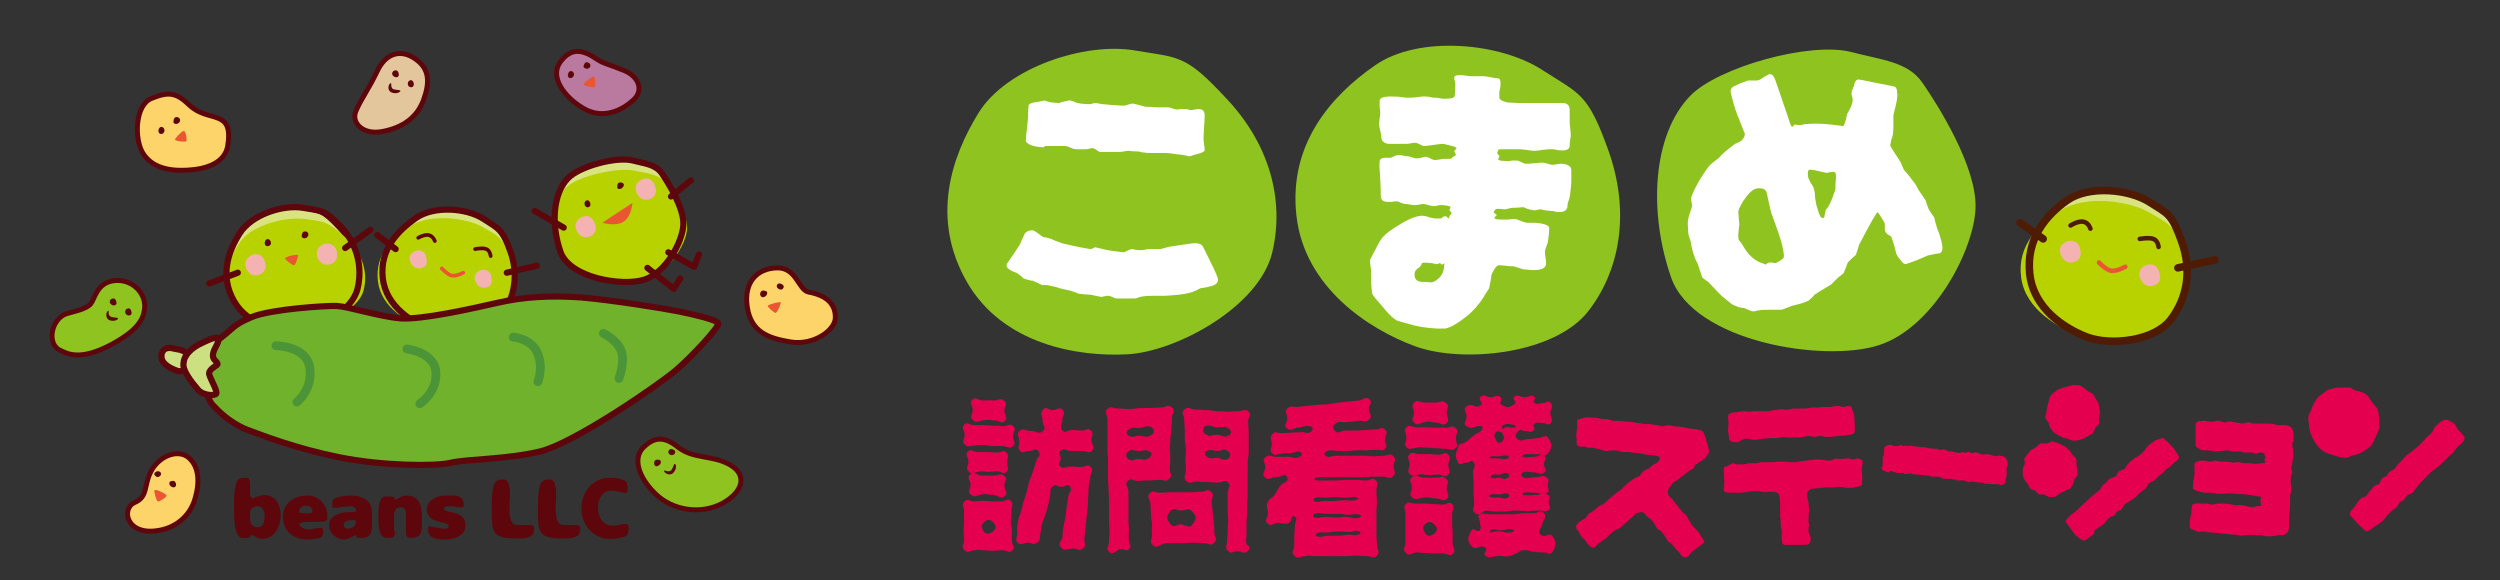
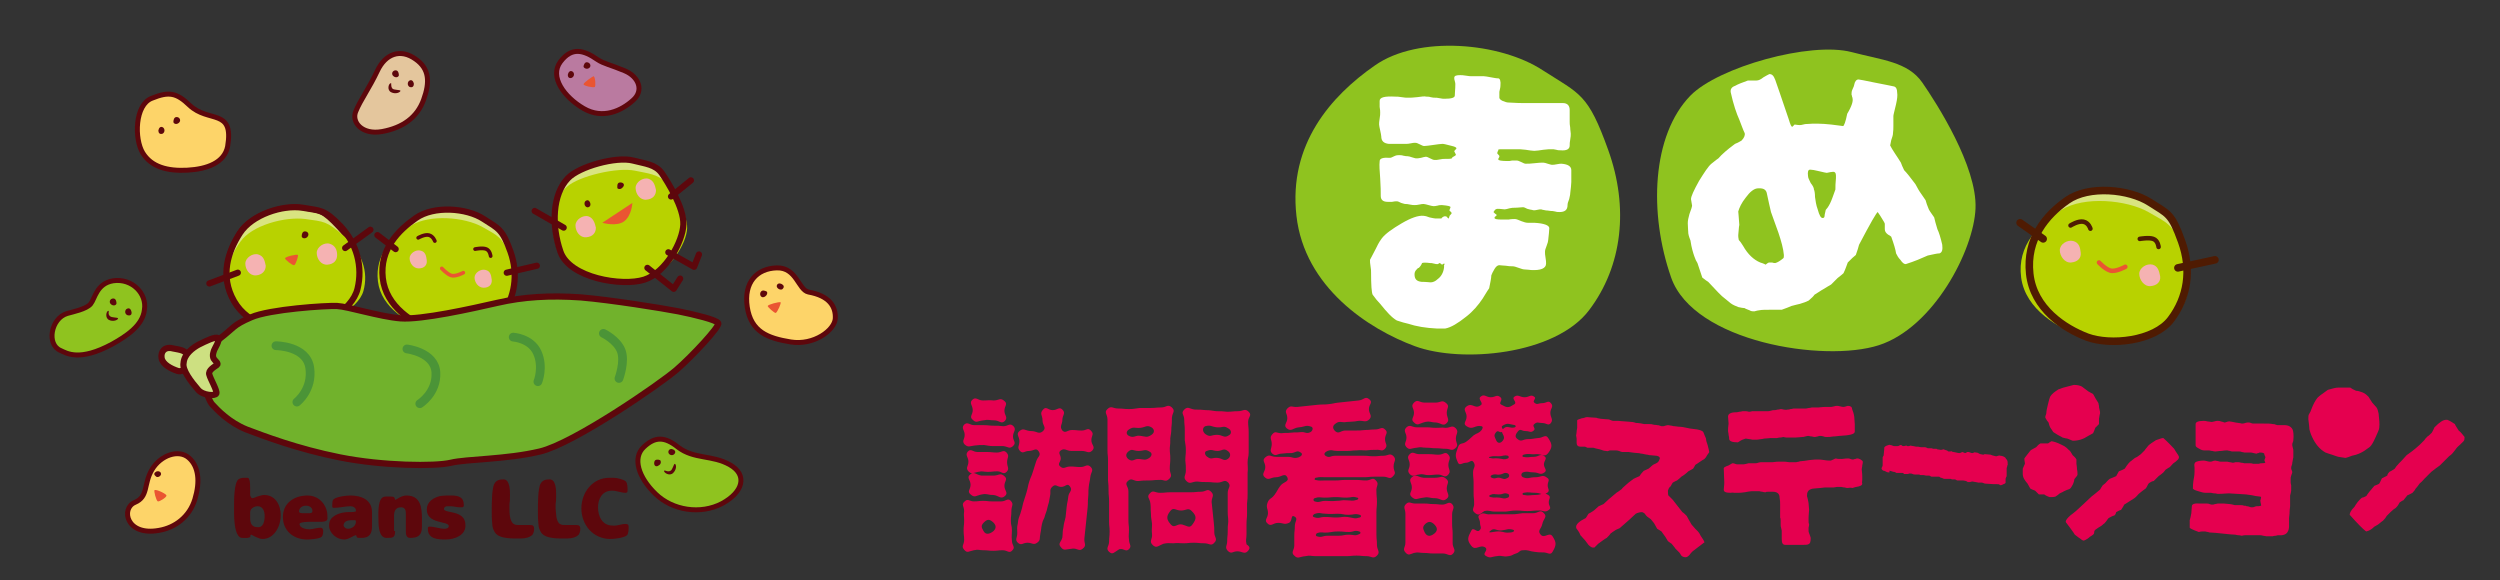
<svg xmlns="http://www.w3.org/2000/svg" version="1.1" id="レイヤー_1" x="0px" y="0px" viewBox="0 0 465.7 108.1" style="enable-background:new 0 0 465.7 108.1;" xml:space="preserve">
  <rect x="0" y="0" width="465.7" height="108.1" fill="#333333" stroke="none" />
  <style type="text/css">
	.st0{fill:#E5004F;}
	.st1{fill-rule:evenodd;clip-rule:evenodd;fill:#8FC31F;}
	.st2{fill:#FFFFFF;}
	.st3{fill-rule:evenodd;clip-rule:evenodd;fill:#D9E480;}
	.st4{fill-rule:evenodd;clip-rule:evenodd;fill:#B8D200;}
	.st5{fill:none;stroke:#4F1B02;stroke-width:1.411;stroke-linecap:round;stroke-linejoin:round;stroke-miterlimit:10;}
	
		.st6{fill-rule:evenodd;clip-rule:evenodd;fill:none;stroke:#4F1B02;stroke-width:1.411;stroke-linecap:round;stroke-linejoin:round;stroke-miterlimit:10;}
	
		.st7{fill-rule:evenodd;clip-rule:evenodd;fill:none;stroke:#4F1B02;stroke-width:0.847;stroke-linecap:round;stroke-linejoin:round;stroke-miterlimit:10;}
	
		.st8{fill-rule:evenodd;clip-rule:evenodd;fill:none;stroke:#EA5532;stroke-width:0.847;stroke-linecap:round;stroke-linejoin:round;stroke-miterlimit:10;}
	.st9{fill-rule:evenodd;clip-rule:evenodd;fill:#F5B2B2;}
	.st10{fill:none;stroke:#5D070C;stroke-width:0.926;stroke-linecap:round;stroke-linejoin:round;stroke-miterlimit:10;}
	.st11{fill:none;stroke:#5D070C;stroke-width:1.158;stroke-linecap:round;stroke-linejoin:round;stroke-miterlimit:10;}
	
		.st12{fill-rule:evenodd;clip-rule:evenodd;fill:none;stroke:#5D070C;stroke-width:1.158;stroke-linecap:round;stroke-linejoin:round;stroke-miterlimit:10;}
	.st13{fill-rule:evenodd;clip-rule:evenodd;fill:#EA5532;}
	.st14{fill-rule:evenodd;clip-rule:evenodd;fill:#5D070C;}
	
		.st15{fill-rule:evenodd;clip-rule:evenodd;fill:none;stroke:#5D070C;stroke-width:0.695;stroke-linecap:round;stroke-linejoin:round;stroke-miterlimit:10;}
	
		.st16{fill-rule:evenodd;clip-rule:evenodd;fill:none;stroke:#EA5532;stroke-width:0.695;stroke-linecap:round;stroke-linejoin:round;stroke-miterlimit:10;}
	.st17{fill-rule:evenodd;clip-rule:evenodd;fill:#71B22C;}
	
		.st18{fill-rule:evenodd;clip-rule:evenodd;fill:none;stroke:#4B9437;stroke-width:1.633;stroke-linecap:round;stroke-linejoin:round;stroke-miterlimit:10;}
	.st19{fill-rule:evenodd;clip-rule:evenodd;fill:#CDE081;}
	.st20{fill:#FDD469;stroke:#5D070C;stroke-width:0.926;stroke-linecap:round;stroke-linejoin:round;stroke-miterlimit:10;}
	.st21{fill:#BA7AA0;stroke:#5D070C;stroke-width:0.926;stroke-linecap:round;stroke-linejoin:round;stroke-miterlimit:10;}
	.st22{fill:#8FC31F;stroke:#5D070C;stroke-width:0.926;stroke-linecap:round;stroke-linejoin:round;stroke-miterlimit:10;}
	.st23{fill:#E4C69D;stroke:#5D070C;stroke-width:0.926;stroke-linecap:round;stroke-linejoin:round;stroke-miterlimit:10;}
	.st24{fill:#5D070C;}
</style>
  <g>
    <g>
      <path class="st0" d="M317.5,101c0,0,0,0.1-0.1,0.1c-0.5,0.4-1.2,0.9-2.1,1.6c-0.2,0.2-0.4,0.4-0.6,0.7c-0.3,0.3-0.5,0.4-0.7,0.4    c-0.3,0-0.6-0.1-0.8-0.3c-0.1-0.1-0.2-0.4-0.4-0.6c-0.1-0.1-0.4-0.4-0.7-0.7c-0.1-0.2-0.4-0.5-0.7-0.9c-0.2-0.1-0.4-0.3-0.7-0.5    c-0.2-0.4-0.6-1-1.2-1.8c-0.2-0.1-0.4-0.3-0.8-0.5c-0.1-0.2-0.3-0.5-0.5-0.9c-0.1-0.2-0.4-0.5-0.7-0.9c-0.2-0.1-0.4-0.3-0.7-0.5    c-0.1-0.1-0.3-0.3-0.4-0.5c-0.2-0.2-0.3-0.2-0.5-0.3c-0.4,0-0.8,0.1-1.2,0.3c-0.6,0.6-1.6,1.5-3,2.7c-0.2,0.1-0.6,0.2-1,0.5    c-0.2,0.1-0.4,0.3-0.7,0.5c-0.1,0.2-0.4,0.5-0.7,0.8c-0.4,0.2-0.9,0.6-1.6,1.1c-0.2,0.2-0.4,0.4-0.7,0.7c-0.1,0-0.2,0-0.3,0    c-0.2,0-0.5-0.2-0.8-0.5c-0.2-0.3-0.4-0.5-0.6-0.8c-0.2-0.2-0.5-0.6-0.9-1c-0.1-0.3-0.3-0.7-0.7-1.2c-0.1-0.1-0.1-0.3-0.1-0.4    c0-0.3,0.3-0.7,0.9-1.1c0.2-0.1,0.5-0.3,0.9-0.5c0.1-0.2,0.3-0.4,0.5-0.8c0.2-0.1,0.6-0.3,1-0.6c0.2-0.2,0.5-0.4,0.9-0.8    c0.2-0.1,0.5-0.2,0.9-0.4c0.5-0.5,1.3-1.2,2.4-2.1c0.2-0.1,0.6-0.4,1-0.7c0.1-0.2,0.4-0.4,0.7-0.7c0.3-0.3,0.8-0.7,1.5-1.2    c0.2-0.1,0.6-0.3,1.1-0.5c0.1-0.2,0.4-0.6,0.8-1c0.2-0.1,0.5-0.2,0.9-0.4c0.2-0.2,0.5-0.4,0.8-0.7c0.2-0.1,0.4-0.2,0.8-0.4    c0.3-0.2,0.4-0.5,0.5-0.8c0-0.3-0.2-0.4-0.6-0.5c-0.4,0-0.8-0.1-1.1-0.1c-0.1,0-0.3,0-0.6-0.1c-0.3,0-0.4-0.1-0.6-0.1    c-0.1,0-0.3-0.1-0.6-0.1c-0.3-0.1-0.5-0.1-0.6-0.1c-0.4,0-0.9-0.1-1.7-0.2c-0.1,0-0.3,0-0.6,0c-0.3,0-0.5,0-0.6,0    c-0.1,0-0.4-0.1-0.6-0.2c-0.3-0.1-0.5-0.1-0.6-0.1c-0.1,0-0.3,0-0.5,0c-0.2,0-0.4,0-0.5,0c-0.1,0-0.2,0-0.4,0.1s-0.3,0-0.4,0    c-0.3,0-0.7-0.1-1.2-0.3c-0.5-0.1-0.9-0.2-1.2-0.3c-0.1,0-0.3,0-0.5,0c-0.2,0-0.4,0-0.5,0c-0.1,0-0.2,0-0.3-0.1    c-0.2-0.1-0.3-0.1-0.3-0.1c-0.1,0-0.2,0-0.4,0c-0.2,0-0.3,0-0.4,0c-0.5,0-0.7-0.3-0.7-0.7c0-0.2,0-0.4,0-0.7s-0.1-0.5-0.1-0.7    c0-0.1,0.1-0.4,0.1-0.7c0-0.3,0.1-0.5,0.1-0.7c0-0.2,0-0.4,0-0.7c0-0.3,0-0.5,0-0.7c0-0.1,0.3-0.2,0.9-0.4c0.1,0,0.2,0,0.5-0.1    c0.2-0.1,0.4-0.1,0.5-0.1c0.3,0,0.8,0.1,1.4,0.1c0.1,0,0.3,0,0.5,0.1c0.2,0,0.4,0.1,0.5,0.1c0.3,0,0.7,0.1,1.2,0.1    c0.1,0,0.4,0,0.6,0.1s0.5,0.2,0.6,0.2c0.1,0,0.3,0,0.5,0s0.4,0,0.5,0c0.3,0,0.7,0.1,1.2,0.1c0.5,0,0.9,0.1,1.2,0.1    c0.1,0,0.3,0,0.6,0.1c0.2,0.1,0.4,0.1,0.6,0.1c0.3,0,0.7,0.1,1.2,0.2c0.2,0,0.5,0,1,0c0.2,0,0.4,0,0.7,0.1s0.5,0,0.7,0.1    c0.1,0,0.3,0,0.5,0.1c0.2,0.1,0.4,0.1,0.5,0.1c0.1,0,0.3,0,0.5-0.1c0.3-0.1,0.5-0.1,0.6-0.1c0.1,0,0.4,0.1,0.6,0.1    c0.3,0.1,0.5,0.1,0.6,0.1c0.2,0,0.5,0.1,1,0.1c0.3,0,0.7,0.1,1.2,0.2c0.5,0.1,0.9,0.2,1.2,0.2c1.1,0.1,1.7,0.3,1.9,0.6    c0.1,0.3,0.3,0.7,0.5,1.2c0,0.3,0.1,0.7,0.3,1.2c0.2,0.8,0.3,1.2,0.3,1.3c0,0.1-0.2,0.3-0.4,0.6c-0.1,0.2-0.2,0.4-0.5,0.7    c-0.4,0.2-0.9,0.6-1.7,1.1c-0.1,0.2-0.2,0.4-0.4,0.7c-0.2,0.1-0.5,0.3-0.9,0.5c-0.1,0.1-0.4,0.4-0.7,0.6c-0.1,0.1-0.3,0.2-0.6,0.4    c-0.2,0.2-0.4,0.4-0.8,0.7c-0.2,0.1-0.5,0.2-0.8,0.4c-0.1,0.1-0.2,0.4-0.4,0.7c-0.3,0.2-0.4,0.5-0.5,0.8c0,0.5,0,0.9,0.2,1    c0.2,0.2,0.4,0.4,0.7,0.7c0.4,0.5,1,1.3,1.8,2.3c0.2,0.1,0.5,0.4,0.8,0.7c0.2,0.4,0.5,0.9,0.9,1.6l0.7,0.8    c0.2,0.2,0.4,0.4,0.5,0.5c0.2,0.2,0.3,0.4,0.5,0.8C317.5,100.8,317.5,101,317.5,101z" />
      <path class="st0" d="M344.2,90.9c-0.1,0-0.3,0-0.6-0.1c-0.3,0-0.5-0.1-0.6-0.1c-0.1,0-0.4,0-0.7,0c-0.3,0-0.5,0.1-0.7,0.1    c-0.1,0-0.3,0-0.6,0c-0.3,0-0.5,0-0.6,0c-0.3,0-0.7,0-1.3,0.1c-1,0.1-1.5,0.1-1.7,0.2c-0.6,0.2-0.8,0.6-0.8,1.3    c0.1,0.3,0.2,0.7,0.3,1.3L337,95c0,0.3-0.1,0.8-0.1,1.4c0,0.1,0,0.3,0,0.6c0,0.3,0,0.5,0.1,0.6c0,0.2,0,0.4-0.1,0.7    c0,0.3,0,0.5,0,0.7c0,0.1,0.1,0.3,0.2,0.6c0.1,0.3,0.2,0.5,0.2,0.6c0,0.7-0.1,1.1-0.5,1.2c-0.1,0.1-0.6,0.1-1.5,0.1    c-0.1,0-0.4,0-0.7,0c-0.3,0-0.5,0-0.7,0c-0.3,0-0.7,0-1.3,0c-0.5,0-0.7-0.3-0.7-1.1c0-0.1,0-0.4,0-0.7c0-0.3,0-0.5,0-0.7    c0-0.1,0-0.3-0.1-0.6c-0.1-0.3-0.1-0.5-0.1-0.6c0-0.1,0-0.4,0-0.7s0-0.5-0.1-0.7c0-0.3,0-0.7,0-1.2l0-1.3c0-0.3,0-0.7-0.1-1.2    c0-0.7-0.4-1.1-1.3-1.1c-0.2,0-0.4,0-0.7,0c-0.3,0-0.5,0-0.6,0.1c-0.1,0-0.4,0-0.6-0.1c-0.3,0-0.5-0.1-0.6-0.1c-0.1,0-0.4,0-0.7,0    c-0.3,0-0.5,0-0.7,0c-0.3,0-0.7,0.1-1.3,0.2c-0.6,0.1-1,0.1-1.3,0.1c-0.1,0-0.3,0-0.6,0c-0.3,0-0.5-0.1-0.6,0    c-0.9,0-1.4-0.1-1.4-0.6c0-0.3,0.1-0.7,0.1-1.3l-0.1-2.7c0-0.1,0.3-0.3,0.9-0.5c0.1-0.1,0.4-0.2,0.7-0.4c0.1,0,0.3,0,0.5,0.1    c0.2,0.1,0.4,0.1,0.5,0.1c0.2,0,0.6,0,1.1,0c0.2,0,0.5-0.1,0.9-0.2c0.1,0,0.3,0,0.6,0c0.3,0,0.5,0,0.6,0s0.4,0,0.6-0.1    c0.3-0.1,0.5-0.1,0.6-0.1c0.2,0,0.5,0,1,0l1.1,0c0.2,0,0.6-0.1,1.1-0.1c0.2,0,0.6,0,1,0c0.5,0,0.8,0.1,1,0.1c0.3,0,0.7,0,1.3,0    c0.1,0,0.3-0.1,0.5-0.1c0.2-0.1,0.4-0.1,0.5-0.1c0.3,0,0.8-0.1,1.5-0.2s1.2-0.1,1.5-0.1c0.3,0,0.7,0,1.2,0.1    c0.5,0.1,1,0.1,1.2,0.1c0.1,0,0.3-0.1,0.5-0.2c0.2-0.1,0.4-0.2,0.5-0.2c0.2,0.1,0.6,0.1,1.1,0.1c0.2,0,0.6-0.1,1.1-0.1    c0.1,0,0.3,0,0.5,0.1s0.4,0.1,0.5,0.1c0.1,0,0.2-0.1,0.4-0.1c0.2-0.1,0.3-0.1,0.4-0.1c0.2,0,0.4,0.1,0.6,0.2    c0.2,0.1,0.4,0.3,0.4,0.4c0,0.1,0,0.4-0.1,0.7c0,0.3-0.1,0.5-0.1,0.7c0,0.3,0.1,0.7,0.1,1.3c0,0.1,0,0.4,0,0.7    c0,0.3-0.1,0.5,0,0.7c0,0.3-0.4,0.5-1.1,0.6c-0.1,0-0.4,0.1-0.7,0.2C344.6,90.8,344.4,90.9,344.2,90.9z M323.7,82.4    c-1,0-1.6-0.2-1.6-0.7c0-0.1,0-0.4-0.1-0.7c0-0.3-0.1-0.5-0.1-0.7c0-0.3,0-0.8,0.1-1.4l-0.1-1.3c0-0.5,0.5-0.8,1.5-0.8    c0.1,0,0.3,0,0.6-0.1c0.3,0,0.5-0.1,0.6-0.1c0.1,0,0.3,0,0.6,0c0.3,0,0.5,0.1,0.6,0.1c0.1,0,0.3,0,0.6-0.1c0.3,0,0.4,0,0.6,0    c0.1,0,0.4,0,0.7,0c0.3,0,0.5,0,0.6,0c0.2,0,0.5,0,1,0c0.1,0,0.3,0,0.6-0.1c0.3-0.1,0.4-0.1,0.6-0.1s0.3,0,0.6-0.1    c0.3,0,0.5-0.1,0.6-0.1c0.1,0,0.3,0,0.6,0.1c0.3,0,0.4,0.1,0.6,0c0.1,0,0.4,0,0.6-0.1c0.3,0,0.5-0.1,0.6-0.1c0.2,0,0.6,0,1.1,0    c0.5,0,0.8,0,1.1,0c0.1,0,0.3,0,0.6-0.1c0.3,0,0.5-0.1,0.6-0.1c0.1,0,0.3,0,0.6,0s0.4,0,0.6,0c0.3,0,0.7-0.1,1.3-0.1    c0.1,0,0.3,0,0.5,0c0.2,0,0.4,0,0.5,0c0.1,0,0.3,0,0.6-0.1c0.3-0.1,0.5-0.1,0.6-0.1c0.1,0,0.3,0,0.6,0.1c0.3,0.1,0.5,0.1,0.6,0.1    c0.2,0,0.4-0.1,0.8-0.2c0.5,0,0.8,0.2,0.8,0.6c0.1,0.3,0.3,0.7,0.4,1.4l0.1,1.4c0,0.3,0,0.7,0,1.4c0,0.5-1,0.7-2.9,0.8    c-0.2,0-0.6,0.1-1.1,0.1c-0.5,0.1-0.9,0.1-1.2,0.1c-0.1,0-0.4,0-0.6-0.1c-0.3-0.1-0.5-0.1-0.6-0.1c-0.1,0-0.3,0-0.5,0.1    c-0.2,0-0.4,0.1-0.5,0.1s-0.3,0-0.6-0.1c-0.3,0-0.5-0.1-0.6-0.1s-0.3,0-0.6,0.1c-0.3,0.1-0.4,0.1-0.6,0.1c-0.3,0-0.7,0.1-1.2,0.1    c-0.1,0-0.4,0-0.7,0c-0.3,0-0.5,0-0.6,0c-0.1,0-0.3,0-0.5,0c-0.2,0-0.4-0.1-0.5-0.1c-0.1,0-0.3,0.1-0.6,0.1    c-0.3,0-0.5,0.1-0.6,0.1c-0.3,0-0.7,0-1.2,0c-0.3,0-0.7,0.1-1.2,0.1c-0.3,0.1-0.7,0.1-1.3,0.2h-0.9c-0.3-0.1-0.7-0.1-1.2-0.2    c-0.1,0-0.3,0.1-0.6,0.2S323.8,82.4,323.7,82.4z" />
      <path class="st0" d="M351.8,88c-0.2,0-0.4-0.1-0.8-0.3c-0.1,0-0.2,0-0.3-0.1c-0.1-0.1-0.2-0.2-0.2-0.3c0-0.1,0-0.2,0.1-0.3    c0.1-0.2,0.1-0.3,0.1-0.4c0-0.1,0-0.3,0-0.6s0-0.5,0-0.7c0-0.1,0-0.2,0.1-0.3c0.1-0.1,0.1-0.2,0.1-0.3c0-0.3,0.1-0.7,0.1-1.3    c0-0.1,0.2-0.3,0.5-0.4c0.3-0.1,0.5-0.2,0.6-0.1c0.1,0,0.2,0,0.4,0.1c0.2,0.1,0.3,0.1,0.4,0.1c0.1,0,0.3,0,0.6,0    c0.1,0,0.1,0,0.3-0.1c0.1-0.1,0.2-0.1,0.3-0.1c0.1,0,0.1,0,0.2,0.1c0.1,0.1,0.2,0.1,0.2,0.1c0.1,0,0.3,0,0.6-0.1    c0.1,0,0.1,0.1,0.2,0.1c0.1,0,0.2,0,0.3,0s0.2-0.1,0.3-0.1c0.1,0,0.3,0.1,0.5,0.1s0.4,0.1,0.5,0.1c0.1,0,0.2,0,0.4,0    c0.1,0,0.3,0.1,0.5,0.1c0.1,0,0.2,0,0.4,0c0.2,0,0.3,0,0.4,0c0.1,0,0.2,0.1,0.3,0.1c0.1,0.1,0.2,0.1,0.3,0.1c0.1,0,0.3,0,0.5,0    c0.1,0,0.2,0,0.4,0.1c0.1,0,0.2,0,0.3,0c0.1,0,0.2,0,0.3,0c0.1,0,0.1,0.1,0.2,0.1l0.6,0.1c0.1,0,0.3,0,0.5-0.1    c0.1,0,0.1,0,0.3,0.1c0.1,0,0.2,0.1,0.3,0.1c0.1,0,0.1,0,0.2,0.1c0.1,0.1,0.1,0.1,0.2,0.1c0.1,0,0.2,0,0.3,0c0.1,0,0.2-0.1,0.3,0    c0,0,0.1,0.1,0.3,0.1l0.5,0.1c0.1,0,0.3,0.1,0.6,0.1c0.1,0,0.2,0,0.3-0.1c0.1,0,0.2-0.1,0.3-0.1c0,0,0.1,0.1,0.2,0.1    c0.1,0,0.2,0.1,0.2,0.1c0.1,0,0.2,0,0.3-0.1s0.2-0.1,0.3-0.1c0.1,0,0.2,0,0.4,0.1s0.3,0.1,0.4,0.1c0.1,0,0.2,0,0.3-0.1    c0.1,0,0.2-0.1,0.3,0c0.1,0,0.3,0,0.5,0.1c0.1,0.1,0.2,0.1,0.4,0.2l0.5,0.1c0.1,0,0.2,0,0.3-0.1l1.1,0.1c0.2,0.1,0.5,0.2,1,0.3    c0.1,0,0.2,0,0.4-0.1c0.2,0,0.3-0.1,0.4,0c0.4,0,0.8,0.2,1,0.4c0,0.1,0.1,0.2,0.2,0.3c0.2,0.2,0.2,0.6,0.2,1c0,0-0.1,0.1-0.1,0.3    c0,0.1-0.1,0.2-0.1,0.3c0,0.2,0,0.4,0,0.7c0,0.3,0,0.5,0,0.7c0,0.1,0,0.2-0.1,0.3c-0.1,0.2-0.1,0.3-0.1,0.4c0,0.1,0,0.2,0,0.3    c0,0.1,0,0.2,0,0.3c0,0.1-0.1,0.2-0.4,0.3c-0.2,0.1-0.4,0.2-0.5,0.2c0,0-0.1,0-0.2-0.1c-0.1,0-0.2-0.1-0.2-0.1    c-0.5,0-1.3,0-2.4-0.1c-0.1,0-0.2,0-0.4-0.1c-0.2-0.1-0.3-0.1-0.4-0.1c-0.1,0-0.2,0-0.3,0c-0.1,0-0.2,0-0.3,0    c-0.1,0-0.3-0.1-0.5-0.1s-0.4-0.1-0.5-0.1c-0.1,0-0.3,0-0.5,0.1c-0.2,0-0.4,0-0.5,0c0-0.1-0.1-0.1-0.3-0.2l-0.5-0.1    c-0.2,0-0.6,0-1.1,0c0,0-0.1,0-0.2-0.1c-0.1,0-0.2-0.1-0.2-0.1c-0.1,0-0.2,0-0.3,0c-0.1,0-0.2,0-0.3,0c-0.1,0-0.1-0.1-0.3-0.1    s-0.3,0-0.5,0c-0.2,0-0.4,0-0.6,0c-0.1,0-0.1,0-0.3-0.1c-0.1,0-0.2-0.1-0.3-0.1s-0.1,0-0.2-0.1c-0.1-0.1-0.2-0.1-0.2-0.1    c-0.1,0-0.2,0-0.4,0c-0.2,0-0.3,0-0.4,0c-0.1,0-0.2,0-0.3,0c-0.1,0-0.2,0-0.2,0s-0.2,0-0.3-0.1c-0.1-0.1-0.2-0.1-0.3-0.1    c-0.1,0-0.3,0-0.5,0c-0.1,0-0.3-0.1-0.5-0.1c-0.1,0-0.2,0-0.3,0c-0.1,0-0.2,0-0.3,0c0,0-0.1-0.1-0.2-0.1c-0.1,0-0.3,0-0.6,0    c-0.2,0-0.4,0-0.6-0.1s-0.3-0.1-0.6-0.1c-0.1,0-0.2,0.1-0.4,0.1c-0.1,0-0.3,0-0.6,0c0,0-0.1,0-0.1-0.1s-0.1-0.1-0.2-0.1    c-0.1,0-0.3,0-0.5,0c-0.2,0-0.4,0-0.6,0c-0.1,0-0.1-0.1-0.2-0.1c-0.1,0-0.2-0.1-0.2-0.1c-0.1,0-0.3,0-0.5-0.1    c-0.2-0.1-0.4-0.1-0.5-0.1C352.1,88,352,88,351.8,88z" />
      <path class="st0" d="M381.5,82.6c0,0,0.2-0.1,0.3-0.2c0.2-0.1,0.3-0.2,0.3-0.2c0.2,0,0.7,0.1,1.4,0.4c0.6,0.3,1.1,0.5,1.3,0.7    c0.2,0.1,0.4,0.4,0.8,0.7c0.1,0.2,0.3,0.4,0.5,0.8c0.2,0.2,0.5,0.4,0.7,0.8c0,0.1,0,0.2,0,0.4c0,0.2,0,0.3,0,0.4    c0,0.2,0.1,0.5,0.1,1c0.1,0.4,0.1,0.8,0.1,1c0,0.1-0.1,0.3-0.3,0.5c-0.2,0.2-0.3,0.4-0.3,0.4c0,0.2-0.1,0.6-0.3,1    c-0.2,0.4-0.4,0.7-0.6,0.8c-0.3,0.1-0.6,0.2-1,0.4c-0.1,0.1-0.4,0.2-0.8,0.4c-0.2,0.2-0.5,0.4-0.8,0.6c-0.3,0.1-0.6,0.1-1.1,0.1    c-0.1,0-0.2-0.1-0.5-0.2c-0.2-0.1-0.4-0.2-0.5-0.3c-0.3,0-0.6,0-1,0c-0.2-0.2-0.4-0.4-0.7-0.7c-0.2-0.1-0.6-0.2-0.9-0.4    c-0.1-0.2-0.3-0.5-0.5-0.9c-0.2-0.2-0.4-0.5-0.6-0.8c-0.2-0.3-0.3-0.7-0.3-1c0,0,0-0.3,0-1c0.1-0.2,0.2-0.5,0.4-0.9    c0,0,0-0.2-0.1-0.8c0-0.1,0-0.2,0-0.2c0,0,0.2-0.3,0.6-0.8c0.4-0.5,0.6-0.8,0.7-0.8c0.2-0.1,0.5-0.3,0.9-0.5    c0.2-0.2,0.4-0.5,0.8-0.7c0.1,0,0.4,0,0.6,0C381.2,82.6,381.4,82.6,381.5,82.6z M386.3,71.7c0.6,0,1.1,0.1,1.5,0.3    c0.4,0.3,0.8,0.6,1.2,0.9c0.2,0.1,0.5,0.3,0.9,0.5c0.1,0.2,0.3,0.5,0.5,0.9c0.1,0.2,0.3,0.4,0.5,0.8c0,0,0,0.2,0.1,0.5    c0,0.2,0,0.4,0.1,0.7c0.1,0.3,0.1,0.5,0.1,0.7c0,0-0.1,0.3-0.2,1c0,0.3,0,0.6,0,1c-0.2,0.2-0.4,0.4-0.7,0.7    c-0.1,0.3-0.2,0.6-0.4,1c-0.2,0.1-0.5,0.3-0.9,0.5c-0.9,0.6-1.8,0.9-2.9,0.9c0,0-0.2-0.1-0.5-0.2s-0.4-0.2-0.5-0.2    c-0.2,0-0.5-0.1-0.9-0.2c0,0-0.3-0.2-0.9-0.5c-0.5-0.3-0.8-0.5-0.8-0.5c0,0-0.2-0.3-0.6-0.9c-0.1-0.2-0.2-0.5-0.3-0.9    c-0.2-0.2-0.4-0.5-0.6-0.9c0-0.1,0-0.3,0.1-0.5s0.1-0.4,0.1-0.5c0-0.2,0.1-0.7,0.3-1.5c0.2-0.8,0.3-1.2,0.4-1.4    c0.3-0.5,0.8-0.9,1.6-1.4c0.2,0,0.5-0.2,0.9-0.3C384.8,72.1,385.5,71.9,386.3,71.7z M402.9,81.6c0.1,0,0.1,0,0.2,0.1    c0.9,0.8,1.5,1.5,1.9,1.9c0.1,0.1,0.2,0.4,0.5,0.8c0.3,0.4,0.4,0.7,0.4,0.7c0,0.2-0.1,0.5-0.3,0.6c-0.2,0.2-0.4,0.4-0.6,0.5    s-0.4,0.4-0.8,0.8c-0.2,0.1-0.5,0.3-0.8,0.5c-0.1,0.1-0.2,0.3-0.4,0.5s-0.5,0.4-0.9,0.7c-0.2,0.2-0.5,0.5-0.9,0.9    c-0.2,0-0.6,0.2-0.9,0.4c-0.1,0.1-0.2,0.3-0.3,0.5c-0.1,0.2-0.2,0.4-0.3,0.5c-0.3,0.2-0.7,0.5-1.3,1c-0.2,0.2-0.4,0.5-0.8,0.8    c-0.5,0.3-1.1,0.7-1.9,1.2c-0.1,0.2-0.3,0.6-0.6,1c-0.2,0-0.5,0.2-0.9,0.4c0,0.1-0.1,0.4-0.3,0.6c-0.3,0.1-0.6,0.2-1.1,0.5    c-0.2,0.2-0.4,0.6-0.8,1c-0.2,0.1-0.4,0.4-0.8,0.6c-0.2,0.1-0.5,0.3-0.9,0.6c-0.1,0.1-0.2,0.2-0.2,0.5c0,0.2-0.1,0.3-0.2,0.4    c-0.1,0.1-0.3,0.2-0.6,0.4c-0.2,0.2-0.6,0.5-1.1,0.7c-0.2,0-0.4-0.1-0.6-0.3c-0.3-0.2-0.6-0.4-1.1-0.8c-0.1-0.2-0.4-0.6-0.9-1.3    c-0.5-0.7-0.8-1-0.8-1.1c0-0.3,0.3-0.7,1-1.3c0.2-0.1,0.5-0.4,0.9-0.7c0.7-0.6,1.6-1.5,2.9-2.7c0.4-0.3,0.9-0.7,1.6-1.3    c0.1-0.2,0.3-0.5,0.5-0.8c0.1-0.1,0.3-0.2,0.5-0.4c0.2-0.2,0.4-0.5,0.8-0.8c0.3-0.1,0.7-0.3,1.2-0.5c0.1-0.2,0.3-0.5,0.5-0.9    c0.2-0.1,0.6-0.2,1.1-0.5c0.2-0.3,0.5-0.8,1-1.3c0.2-0.1,0.5-0.4,0.9-0.7c0.3-0.1,0.6-0.3,1.1-0.7c0.1-0.1,0.4-0.4,0.7-0.7    c0.1-0.2,0.4-0.5,0.7-0.9c0.3-0.3,0.8-0.6,1.4-1C402.2,81.8,402.7,81.6,402.9,81.6z" />
      <path class="st0" d="M408.8,87.8c0-0.2,0-0.4,0-0.7c0-0.3-0.1-0.5,0-0.7c0-0.2,0.2-0.4,0.7-0.5c0.4-0.1,0.7-0.1,1-0.1    c0.1,0,0.3,0,0.6,0.1c0.3,0.1,0.5,0.1,0.6,0.1c0.1,0,0.3,0,0.5-0.1c0.2-0.1,0.4-0.1,0.5-0.1c0.1,0,0.3,0.1,0.5,0.1    c0.2,0.1,0.4,0.1,0.5,0.1s0.3,0,0.6,0c0.2,0,0.4,0,0.6,0c0.1,0,0.3,0.1,0.5,0.1c0.2,0,0.4,0.1,0.5,0.1c0.1,0,0.3,0,0.5-0.1    c0.2,0,0.4,0,0.5,0c0.1,0,0.3,0,0.6,0.1c0.3,0,0.5,0.1,0.6,0.1c0.2,0,0.6,0,1.1,0c0.1,0,0.3,0,0.5,0.1c0.2,0,0.4,0,0.5,0    c0.1,0,0.3,0,0.5,0c0.2,0,0.3-0.1,0.4-0.1c0.3,0,0.6,0,0.9-0.1c-0.1-0.1-0.1-0.3-0.2-0.5c0.1-0.1,0.1-0.3,0.2-0.5    c0,0,0-0.1-0.1-0.3c-0.1-0.1-0.1-0.2-0.1-0.3c0-0.2-0.3-0.3-0.8-0.3c-0.1,0-0.2,0-0.3,0.1c-0.2,0-0.3,0.1-0.3,0.1    c-0.1,0-0.3,0-0.6-0.1c-0.3-0.1-0.4-0.1-0.6-0.1c-0.2,0-0.6,0-1.1,0c-0.1,0-0.3-0.1-0.5-0.1c-0.2-0.1-0.4-0.1-0.5-0.1    c-0.1,0-0.3,0-0.6,0c-0.3,0-0.5,0-0.6,0c-0.1,0-0.3,0-0.5-0.1c-0.2,0-0.4-0.1-0.5-0.1c-0.2,0-0.6,0-1.1,0.1    c-0.5,0-0.8,0.1-1.1,0.1c-0.1,0-0.3,0-0.6-0.1c-0.3,0-0.4-0.1-0.6-0.1c-0.2,0-0.5,0-0.9,0c-0.3,0-0.6-0.1-0.9-0.3    c-0.4-0.2-0.7-0.4-0.7-0.6c0-0.4,0-1.1,0-2c0-0.9,0-1.6,0-2c0-0.4,0.5-0.6,1.5-0.6c0.2,0,0.4,0,0.7,0.1c0.3,0,0.6,0.1,0.7,0.1    c0.1,0,0.3,0,0.6-0.1c0.3-0.1,0.4-0.1,0.6-0.1c0.1,0,0.4,0,0.6,0.1c0.3,0.1,0.5,0.1,0.6,0.2c0.1,0,0.3,0,0.5-0.1s0.4-0.1,0.5-0.1    c0.2,0,0.6,0.1,1.1,0.2c0.5,0.1,0.9,0.1,1.2,0.2c0.1,0,0.4,0,0.6-0.1c0.3-0.1,0.5-0.1,0.6-0.1c0.1,0,0.3,0,0.5,0.1    s0.4,0.1,0.5,0.1c0.4,0,1,0,1.8,0s1.4,0,1.8,0.1c0.1,0,0.3,0,0.5,0.1c0.2,0.1,0.4,0.1,0.5,0.1c0.1,0,0.3,0,0.6,0    c0.3,0,0.5,0,0.6,0c0.8,0,1.3,0.4,1.5,0.9c0.1,0.3,0.2,1,0.1,1.9c0,0.1,0,0.2-0.1,0.4s-0.1,0.3-0.1,0.4c0,0.1,0,0.3,0.1,0.6    s0.1,0.4,0.1,0.6c0,0.1,0,0.4,0,0.6c0,0.3,0,0.5,0,0.6c0,0.1-0.1,0.3-0.1,0.5c0,0.2-0.1,0.4-0.1,0.5c0,0.1,0,0.3-0.1,0.5    c-0.1,0.2-0.1,0.4-0.1,0.5c0,0.1,0,0.2,0.1,0.4s0.1,0.3,0.1,0.4c0,0.1-0.1,0.3-0.2,0.6s-0.1,0.4-0.1,0.6c0,0.1,0,0.4,0,0.6    c0,0.3,0.1,0.5,0.1,0.6c0,0.2,0,0.5,0,1c0,0.2-0.1,0.5-0.2,0.9v0.8c0,0.3,0,0.7,0,1.2c0,0.2-0.1,0.6-0.1,1.1    c0,0.5-0.1,0.9-0.1,1.1c0,0.2,0,0.4,0,0.8c0,0.4,0,0.7,0,0.9c-0.1,1.1-0.7,1.6-1.9,1.5c-0.1,0-0.3,0-0.6,0.1    c-0.3,0-0.5,0.1-0.6,0.1c-0.2,0-0.6,0-1.1,0c-0.1,0-0.4-0.1-0.6-0.1c-0.3-0.1-0.5-0.1-0.6-0.1c-0.2,0-0.6,0-1.1,0    c-0.5,0-0.8,0-1.1,0c-0.1,0-0.3,0-0.6,0s-0.5,0.1-0.6,0.1c-0.1,0-0.3-0.1-0.6-0.1s-0.5-0.1-0.6-0.1c-0.5,0-1.3-0.1-2.3-0.2    c-1-0.1-1.8-0.2-2.3-0.2c-0.1,0-0.3,0-0.5-0.1c-0.2,0-0.4-0.1-0.5-0.1c-0.1,0-0.3,0-0.6,0c-0.3,0-0.5,0.1-0.6,0.1    c-1.1-0.4-1.7-0.7-1.7-0.8c0-0.1,0-0.4,0-0.7c0-0.3,0-0.5,0-0.7c0.1-0.3,0.2-0.7,0.3-1.3l0.1-1.3c0-0.4,0.5-0.6,1.6-0.5    c0.1,0,0.3,0,0.6,0c0.3,0,0.5,0,0.6,0c0.1,0,0.3,0,0.5,0.1s0.4,0.1,0.5,0.1s0.3,0,0.5-0.1c0.2,0,0.4-0.1,0.5-0.1    c0.3,0,0.7,0,1.2,0l1.1,0.1c0.2,0,0.5,0.1,0.9,0.2c0.1,0,0.3,0,0.6,0c0.3,0,0.5,0,0.6,0c0.1,0,0.3,0,0.5,0.1c0.2,0,0.4,0,0.5,0.1    c0.1,0,0.3,0,0.5,0.1s0.4,0.1,0.5,0.1c0.1,0,0.3,0,0.5-0.1c0.2-0.1,0.3-0.1,0.4-0.1c0.3,0,0.5,0,0.8-0.1c0-0.1,0-0.3-0.1-0.6    c0-0.3-0.1-0.4,0-0.5c0-0.1,0.1-0.3,0.1-0.5c0-0.1-0.3-0.1-1-0.2c-0.4-0.1-1-0.2-1.8-0.3l-3.2-0.2c-0.5,0-1.1,0.1-2.1,0.1    c-0.1,0-0.3-0.1-0.6-0.1c-0.3,0-0.5-0.1-0.6-0.1c-0.1,0-0.3,0-0.5,0c-0.2,0-0.4,0-0.5,0c-0.4,0-0.8-0.1-1.4-0.3    c-0.7-0.2-1.1-0.4-1-0.6c0-0.3,0-0.8,0.1-1.4C408.8,88.5,408.8,88.1,408.8,87.8z" />
      <path class="st0" d="M435.6,72.2c0.2,0,0.5,0,0.9,0c0.9,0,1.4,0,1.3,0c0.3,0.2,0.6,0.4,1.1,0.6c0.3,0,0.7,0.1,1.2,0.3    c0.5,0.2,0.8,0.5,1.1,0.8c0.1,0.2,0.4,0.6,0.7,1.1c0.3,0.3,0.5,0.6,0.8,0.9c0.2,0.3,0.3,0.7,0.4,1.2v0.1c0.1,0.9,0.2,1.8,0.1,2.5    c0,0.3-0.3,0.9-0.7,1.8s-0.7,1.4-1,1.7c-0.2,0.2-0.6,0.4-1.1,0.8c-0.5,0.3-1.2,0.7-2.3,0.9c-0.3,0.1-0.7,0.3-1.2,0.4    c-0.1,0-0.5-0.1-1.3-0.2c-0.3-0.1-0.7-0.2-1.2-0.4c-0.3-0.1-0.7-0.2-1.2-0.4c-1.1-0.6-1.9-1.6-2.5-2.9c-0.3-0.6-0.4-1.1-0.5-1.4    c0-0.4-0.1-1-0.2-1.9c0-0.4,0-0.7,0.1-0.9c0.3-0.5,0.4-0.7,0.4-0.8c0.4-1.1,0.8-1.8,1.2-2.3c0.1-0.1,0.4-0.4,1-0.8s0.9-0.7,1-0.7    C434.5,72.4,435,72.2,435.6,72.2z M455.7,78.2c0.1,0,0.3,0,0.4,0.1c0.3,0.1,0.7,0.4,1.2,0.7c0.1,0.3,0.4,0.7,0.7,1.2    c0.4,0.3,0.7,0.7,1.1,1.2c0,0.3,0,0.6-0.2,0.8c-0.2,0.2-0.4,0.4-0.6,0.6c-0.2,0.2-0.5,0.4-0.8,0.8c-0.1,0.2-0.4,0.5-0.7,0.9    c-0.1,0.1-0.3,0.3-0.6,0.5c-0.4,0.4-1,1-1.7,1.7c-0.4,0.3-1,0.7-1.6,1.2l-1.3,1.3c-0.2,0.2-0.4,0.5-0.8,0.8    c-0.2,0.2-0.4,0.6-0.8,1c-0.1,0.2-0.3,0.5-0.6,0.8c-0.2,0.1-0.5,0.3-1,0.5c-0.1,0.2-0.4,0.5-0.7,0.9c-0.1,0-0.4,0.2-0.7,0.4    c-0.1,0.2-0.3,0.6-0.7,1c-0.2,0.1-0.6,0.4-1,0.8c-0.1,0.1-0.4,0.4-0.7,0.7c-0.1,0.2-0.3,0.5-0.7,0.9c-0.2,0.1-0.5,0.4-0.9,0.7    c-0.1,0.1-0.4,0.2-0.7,0.4c-0.6,0.6-1.1,0.8-1.5,0.9c-0.1,0-0.8-0.6-2.1-2c-0.3-0.3-0.6-0.7-1-1.1c0-0.4,0.3-0.9,0.9-1.5    c0.1-0.2,0.3-0.5,0.6-0.9c0.2-0.2,0.4-0.5,0.8-0.8c0.2,0,0.4-0.1,0.8-0.3c0.3-0.5,0.8-1.1,1.5-1.9c0.2-0.1,0.6-0.2,0.9-0.4    c0.1-0.2,0.3-0.5,0.5-1c0.2-0.1,0.6-0.3,1-0.5c0-0.1,0.1-0.4,0.4-0.7c0.2-0.1,0.6-0.3,1-0.6c0.1-0.2,0.4-0.6,0.8-1    c0.3-0.3,0.8-0.8,1.4-1.5c0.6-0.4,1.4-1,2.4-1.9c0.2-0.2,0.5-0.5,0.9-0.9c0.1-0.2,0.3-0.4,0.6-0.7c0.2-0.1,0.5-0.4,0.8-0.7    c0.1-0.2,0.3-0.5,0.5-1C454.5,78.6,455.1,78.2,455.7,78.2z" />
    </g>
    <g>
      <g>
        <g>
          <path class="st0" d="M179.6,102.4c-0.6-0.7,0-0.9,0-1.8c0-0.9-0.1-0.9-0.1-1.8c0-0.9,0.1-0.9,0.1-1.8c0-0.9-0.1-0.9,0-1.8      c0-0.9-0.6-1.2,0.1-1.8c0.6-0.6,0.9,0,1.7,0c0.9,0,0.9-0.1,1.7-0.1c0.9,0,0.9,0.1,1.7,0.1c0.9,0,0.9,0,1.7,0      c0.9,0,1.2-0.7,1.8-0.1c0.6,0.7,0.1,0.9,0.1,1.9c0,0.9-0.1,0.9-0.1,1.8c0,0.9,0.2,0.9,0.2,1.8c0,0.9-0.1,0.9,0,1.9      c0,0.9,0.7,1.2,0.1,1.8c-0.6,0.7-0.9,0-1.8,0c-0.9,0-0.9,0.1-1.8,0.1c-0.9,0-0.9-0.1-1.8-0.1c-0.9,0-0.9-0.2-1.8,0      C180.4,102.7,180.2,103.1,179.6,102.4z M179.7,82.8c-0.6-0.7,0-0.9,0-1.8s-0.7-1.2-0.1-1.9c0.7-0.6,1,0.1,1.9,0.1      c0.9,0,0.9,0,1.8,0c0.9,0,0.9,0.1,1.8,0.1c0.9,0,0.9,0,1.8,0.1c0.9,0,1.2-0.7,1.9,0c0.6,0.7-0.1,1-0.1,1.9s0.7,1.1,0,1.8      c-0.7,0.6-0.9,0.1-1.8,0c-0.9,0-0.9,0-1.8,0c-0.9,0-0.9-0.1-1.8-0.2c-0.9,0-0.9,0-1.8,0.1C180.6,83.1,180.4,83.4,179.7,82.8z       M180.4,87.8c-0.6-0.7,0-0.9,0-1.8s-0.7-1.2-0.1-1.9c0.6-0.6,0.9,0.1,1.8,0.1c0.9,0,0.9,0,1.8,0c0.9,0,0.9,0.1,1.8,0.1      c0.9,0,1.2-0.6,1.8,0c0.6,0.7,0.1,0.9,0.1,1.8s0.5,1.2-0.1,1.8c-0.6,0.6-0.9-0.1-1.7-0.1c-0.9,0-0.9,0.1-1.8,0.1      c-0.9,0-0.9-0.2-1.8,0C181.2,88.1,181,88.4,180.4,87.8z M180.8,92.1c-0.7-0.6,0-0.9,0-1.8s-0.8-1.3-0.1-1.9      c0.8-0.7,1.1,0.1,2.2,0.2c1.1,0,1.1,0,2.1,0c1.1,0,1.3-0.6,2.1,0.1c0.7,0.6,0,0.9,0,1.8s0.8,1.3,0.1,1.9      c-0.8,0.7-1.1-0.1-2.2-0.2c-1.1,0-1.1-0.3-2.1-0.1C181.8,92.3,181.6,92.8,180.8,92.1z M181.2,78.2c-0.7-0.6,0-0.9,0-1.8      s-0.7-1.3-0.1-1.9c0.7-0.7,1,0.1,2,0.1c1,0,1-0.1,2,0c1,0,1.2-0.6,2,0.1c0.7,0.6,0,0.9,0,1.8s0.7,1.2,0.1,1.9      c-0.7,0.7-1-0.1-2-0.1c-1,0-1-0.2-2,0C182.1,78.4,181.9,78.9,181.2,78.2z M185.1,98.9c0.6-0.6,0.4-1.2-0.2-1.7      c-0.6-0.5-1-0.5-1.6,0.1c-0.6,0.6-0.5,0.9-0.1,1.6C183.6,99.7,184.4,99.5,185.1,98.9z M197.6,101.9c-0.6-0.7,0.1-0.9,0.3-1.8      c0.1-0.9,0-1,0.2-1.9c0.1-0.9,0.2-0.9,0.4-1.9c0.1-0.9,0.1-0.9,0.2-1.9c0.1-0.9,0.2-0.9,0.3-1.9c0.1-0.9,0.9-1.1,0.3-1.9      c-0.5-0.7-0.8,0.1-1.6,0.1s-1-0.6-1.6-0.1c-0.7,0.6-0.3,0.9-0.5,1.8c-0.2,0.9-0.1,0.9-0.4,1.8c-0.2,0.9-0.2,0.9-0.5,1.7      c-0.2,0.9-0.4,0.8-0.6,1.7c-0.2,0.9-0.1,0.9-0.3,1.8c-0.2,0.9,0.1,1.2-0.6,1.7c-0.7,0.5-0.9,0-1.8,0s-1.1,0.6-1.8,0      c-0.6-0.6-0.1-0.9-0.1-1.8s-0.1-0.9,0.1-1.8c0.1-1,0.2-1,0.5-1.9c0.3-1,0.3-1,0.5-1.9c0.3-1,0.3-1,0.6-1.9c0.3-1,0.2-1,0.5-2      c0.3-1,0.4-0.9,0.7-1.9c0.3-1,0.3-1,0.6-1.9c0.3-1,1-1.1,0.5-1.9c-0.5-0.8-0.9-0.1-1.8-0.1s-1.1,0.6-1.7,0      c-0.6-0.7-0.1-0.9-0.1-1.8s-0.7-1.3,0-1.9c0.8-0.7,1.1,0,2.2,0s1.4,0.7,2.2,0c0.7-0.7-0.1-1-0.1-2s-0.6-1.2,0.1-2      c0.6-0.7,0.9,0.1,1.8,0.1s1.2-0.7,1.8-0.1c0.7,0.7,0,1,0,1.9s-0.6,1.2,0,2c0.6,0.6,0.9-0.1,1.8-0.1c0.9,0,0.9,0.1,1.8,0.1      c0.9,0,1.1-0.6,1.7,0c0.7,0.7,0.1,0.9,0.1,1.8s0.8,1.2,0.2,1.9c-0.7,0.7-1,0.1-2,0.1c-1,0-1,0-1.9,0c-1,0-1.2-0.6-2-0.1      c-0.6,0.5,0,0.8,0,1.5s-0.7,1-0.1,1.5c0.7,0.6,0.9,0,1.9,0c0.9,0,0.9,0.1,1.9,0.1c0.9,0,1.2-0.7,1.9,0c0.6,0.7,0,0.9-0.1,1.9      c-0.1,0.9-0.2,0.9-0.3,1.9c-0.1,0.9,0,0.9-0.1,1.9c-0.1,0.9,0,0.9-0.1,1.9c-0.1,0.9-0.1,0.9-0.2,1.9c-0.1,0.9-0.1,0.9-0.2,1.9      c-0.1,0.9-0.1,0.9-0.2,1.9c-0.1,0.9,0.5,1.3-0.3,1.9c-0.7,0.6-1-0.1-1.9,0C198.5,102.3,198.2,102.7,197.6,101.9z" />
        </g>
        <g>
          <path class="st0" d="M206.6,102.8c-0.7-0.7,0-1,0-1.9c0-0.9,0.1-0.9,0.1-1.9c0-0.9-0.1-0.9-0.1-1.9c0-0.9,0-0.9,0-1.9      c0-0.9,0-0.9,0-1.9c0-0.9-0.1-0.9-0.1-1.9c0-0.9,0-0.9-0.1-1.9c0-0.9,0-0.9,0-1.9c0-0.9,0-0.9,0-1.9c0-0.9-0.1-0.9-0.1-1.9      c0-0.9,0-0.9,0-1.9c0-0.9,0-0.9,0-1.9c0-0.9,0-0.9,0-1.9c0-0.9-0.7-1.3,0-1.9c0.7-0.7,1-0.1,2-0.1c1,0,1,0.1,2,0.1      c1,0,1-0.1,2-0.2c1,0,1,0,2,0c1,0,1-0.1,2-0.1s1.2-0.7,2,0c0.7,0.7,0.1,0.9,0,1.9c0,1,0,1-0.1,1.9c0,1-0.1,1-0.2,1.9      c0,1,0,1-0.1,1.9c0,1,0.1,1,0.1,1.9c0,1-0.1,1-0.1,1.9c0,1,0.6,1.2-0.1,1.9c-0.7,0.7-0.9,0.1-1.9,0.2c-1,0-1,0.1-1.9,0.1      c-1,0-1,0-1.9,0.1s-1.3-0.7-2,0c-0.7,0.6,0.1,1,0.1,1.9c0,0.9,0,0.9,0,1.8c0,0.9,0,0.9,0,1.8c0,0.9,0,0.9,0,1.8      c0,0.9,0.1,0.9,0.1,1.8c0,0.9-0.1,0.9,0,1.8c0,0.9,0.6,1.2,0,1.8c-0.6,0.6-0.9-0.2-1.8,0C207.5,102.9,207.3,103.4,206.6,102.8z       M214.5,81c0.6-0.4,0.6-1,0-1.4c-0.9-0.5-1.1,0-2.1,0.1s-1.2-0.3-2.1,0.3c-0.5,0.3-0.6,0.9,0,1.2c1,0.5,1.1-0.2,2.2,0      C213.4,81.3,213.6,81.6,214.5,81z M214.1,85.3c0.5-0.4,0.6-0.9,0-1.2c-0.8-0.5-1-0.1-2-0.1s-1.2-0.5-1.9,0.1      c-0.6,0.5-0.5,1.1,0.1,1.5c0.8,0.5,1-0.2,1.9-0.1C213.2,85.6,213.3,85.8,214.1,85.3z M214.7,101.5c-0.7-0.7,0-1-0.1-2      c-0.1-1,0-1,0-1.9c-0.1-1-0.2-1-0.2-1.9c-0.1-1,0-1-0.1-1.9c-0.1-1-0.8-1.2-0.1-1.9c0.6-0.7,0.9-0.1,1.9-0.1c1,0,1-0.1,1.9-0.1      c1,0,1,0,1.9,0c1,0,1,0,1.9,0c1,0,1-0.1,1.9-0.1c1,0,1.2-0.7,1.9,0c0.7,0.7,0.1,1,0.1,1.9c0.1,1,0.1,1,0.2,1.9      c0.1,1,0.1,1,0.2,1.9c0.1,1,0.1,1,0.1,1.9s0.7,1.2,0,1.9c-0.6,0.7-0.9,0.1-1.9,0.1c-1,0-1-0.1-1.9-0.1c-1,0-1,0.1-1.9,0.1      c-1,0-1-0.1-1.9,0c-1,0-1-0.1-1.9,0.1C215.7,101.7,215.4,102.2,214.7,101.5z M222.2,97.6c0.7-1,0.7-1.5-0.2-2.4      c-0.7-0.7-1-0.1-2-0.1s-1.4-0.7-2,0.1c-0.8,1-0.7,1.6,0.1,2.5c0.7,0.8,1.1-0.2,2.1,0C221.3,98,221.6,98.5,222.2,97.6z       M232.4,102.7c-0.6,0.6-1,0-1.9,0s-1.1,0.6-1.8-0.1c-0.6-0.7-0.1-0.9-0.1-1.8c0-0.9,0.1-0.9,0.1-1.8c0-0.9,0-0.9,0.1-1.8      c0-0.9-0.1-0.9-0.1-1.8c0-0.9,0-0.9,0-1.8c0-0.9,0-0.9,0-1.8c0-0.9,0.7-1.2,0.1-1.9c-0.7-0.7-1,0-2,0c-1,0-1-0.1-1.9-0.1      c-1,0-1,0-1.9-0.1c-1,0-1.3,0.6-2-0.1c-0.7-0.7-0.1-1-0.1-1.9c0-1,0-1-0.1-1.9c0-1,0.1-1,0.1-1.9c0-1-0.1-1-0.2-1.9      c0-1,0-1,0-1.9c0-1-0.1-1-0.1-1.9c0-1-0.7-1.2,0-1.9c0.7-0.7,1-0.1,2,0c1,0,1,0,2,0.1c1,0,1,0.1,2,0.2c1,0,1,0,2,0.1      c1,0,1-0.1,2-0.1c1,0,1.3-0.6,2,0.1c0.7,0.7-0.1,0.9-0.1,1.9c0,0.9,0.1,0.9,0.1,1.9c0,0.9,0,0.9,0,1.9c0,0.9,0,0.9,0,1.9      c0,0.9-0.2,0.9-0.2,1.9c0,0.9,0.1,0.9,0,1.9c0,0.9,0,0.9,0,1.9c0,0.9,0,0.9,0,1.9c0,0.9,0,0.9-0.1,1.9c0,0.9,0,0.9,0,1.9      c0,0.9-0.1,0.9-0.1,1.9c0,0.9,0,0.9,0,1.9c0,0.9-0.2,1,0,1.9C232.6,101.7,233.1,102,232.4,102.7z M224.6,80.9      c0.9,0.6,1,0.1,2.1,0.1s1.3,0.7,2.2,0.1c0.6-0.3,0.5-1-0.1-1.3c-0.9-0.6-1-0.1-2.1-0.2s-1.1-0.5-2.2-0.2      C223.9,79.7,224,80.5,224.6,80.9z M224.9,85.1c0.8,0.6,0.9,0.1,1.9,0.2s1.2,0.7,1.9,0.2c0.6-0.4,0.6-1.1,0-1.5      c-0.8-0.6-1,0-1.9,0s-1-0.4-2,0C224.3,84.1,224.4,84.8,224.9,85.1z" />
        </g>
        <g>
          <path class="st0" d="M241.1,103.5c-0.7-0.6,0-1,0-1.9c0-0.9,0-0.9,0-1.8c0-0.9,0.1-0.9,0.1-1.8c0-0.9,0.7-1.4-0.1-1.8      c-0.7-0.4-0.3,0.9-1,1.2c-0.9,0.4-1,0-2,0s-1.3,0.8-2,0.1c-0.7-0.6,0.1-1,0.1-1.9s-0.4-1-0.1-1.9c0.3-0.9,0.7-0.7,1.3-1.5      c0.6-0.8,0.5-0.9,1.1-1.7c0.6-0.8,1.7-0.7,1.3-1.6c-0.5-0.9-1.1,0-2.1,0s-1.4,0.7-2.1,0c-0.7-0.6,0.1-1,0.1-1.9s-0.7-1.2,0-1.8      c0.8-0.7,1-0.1,2-0.1c1,0,1,0,2.1,0s1.1,0.4,2.1,0.1c0.5-0.2,0.9-0.6,0.4-0.9c-0.7-0.5-0.9,0-1.7,0.1c-0.9,0-0.9,0-1.8,0.1      c-0.9,0-1.1,0.6-1.8,0c-0.6-0.6-0.1-0.9-0.1-1.8s-0.5-1.1,0.1-1.8c0.6-0.7,0.8-0.2,1.7-0.2c0.9-0.1,0.9,0,1.8-0.1      c0.9-0.1,0.9,0,1.8-0.1c0.9-0.1,1,0.4,1.8,0c0.4-0.2,0.6-0.8,0.2-1c-1.1-0.4-1.1,0-2.3,0.1s-1.4,0.9-2.3,0.2      c-0.7-0.6,0.1-1,0.1-1.9s-0.6-1.1,0-1.8c0.7-0.7,0.9-0.2,1.9-0.3c1-0.1,1-0.1,1.9-0.2c1-0.1,1-0.1,1.9-0.2c1-0.1,1,0,1.9-0.1      c1-0.1,1-0.2,1.9-0.3c1-0.1,1-0.1,1.9-0.2c1-0.1,1-0.1,1.9-0.2c1-0.1,1.2-0.9,2-0.2c0.7,0.6-0.1,0.9-0.1,1.8s0.7,1.2,0.1,1.9      c-0.7,0.7-1.1,0.2-2.1,0.3c-1,0.2-1,0.1-2.1,0.2c-1,0.2-1.3-0.3-2.1,0.3c-0.6,0.4-0.6,0.9-0.1,1.4c0.7,0.6,0.9,0,1.8-0.1      c0.9,0,0.9,0,1.9,0c0.9,0,0.9,0,1.9-0.1c0.9,0,0.9-0.1,1.9-0.1c0.9,0,1.2-0.6,1.8,0c0.7,0.6,0,0.9,0,1.8s0.6,1.1,0,1.8      c-0.6,0.6-0.8,0.1-1.7,0.2c-0.9,0-0.9,0-1.8,0.1c-0.9,0-0.9-0.1-1.8,0c-0.9,0-0.9,0.1-1.8,0.1c-0.9,0-0.9,0-1.8,0s-1-0.3-1.8,0      c-0.5,0.2-0.8,0.6-0.4,0.9c0.8,0.5,0.9,0,1.8,0c0.9,0,0.9,0,1.8,0c0.9,0,0.9,0,1.8,0c0.9,0,0.9,0,1.8,0c0.9,0,0.9,0.1,1.8,0.1      c0.9,0,0.9-0.1,1.8-0.1c0.9,0,1.2-0.6,1.9,0.1c0.6,0.7,0,0.9,0,1.9s0.6,1.1-0.1,1.8c-0.6,0.7-0.9,0.1-1.8,0.1      c-0.9,0-0.9,0-1.8,0c-0.9,0-0.9,0.1-1.8,0.1c-0.9,0-0.9,0-1.8,0c-0.9,0-0.9,0-1.8,0c-0.9,0-0.9,0-1.8,0c-0.9,0-0.9,0-1.8,0      c-0.9,0-0.9-0.1-1.8,0.1c-0.2,0-0.3,0.4-0.1,0.4c0.9,0.2,0.9,0.1,1.9,0.1c0.9,0,0.9,0,1.9,0c0.9,0,0.9-0.1,1.9-0.1      c0.9,0,0.9,0,1.9,0c0.9,0,0.9,0.1,1.9,0.1c0.9,0,1.2-0.7,1.8,0c0.7,0.7,0,1,0.1,2c0,1,0.1,1,0.1,2c0,1-0.1,1-0.1,2c0,1,0,1,0,2      c0,1,0,1,0,2c0,1,0.1,1,0.1,2c0,1,0.7,1.3,0,2c-0.7,0.7-1,0.1-1.9,0.1c-1,0-1-0.1-1.9-0.1c-1,0-1,0.1-1.9,0.1c-1,0-1,0-1.9,0      c-1,0-1,0-1.9,0c-1,0-1,0-1.9,0c-1,0-1-0.2-1.9,0C242,103.7,241.8,104.2,241.1,103.5z M253.3,96.4c0.3-0.1,0.3-0.4,0-0.5      c-1-0.3-1,0-2.1,0c-1,0-1-0.2-2.1-0.2c-1,0-1,0.1-2.1,0c-1,0-1.1-0.3-2,0c-0.4,0.1-0.6,0.5-0.3,0.6c1,0.4,1.1,0,2.1,0      c1.1,0,1.1,0.1,2.1,0.1c1.1,0,1.1-0.2,2.1-0.1C252.3,96.5,252.3,96.7,253.3,96.4z M252.8,93.1c0.3-0.1,0.3-0.4,0-0.4      c-0.9-0.3-1,0-2,0c-1,0-1-0.1-2-0.1c-1,0-1,0.1-2,0.1s-1-0.2-1.9,0.1c-0.3,0.1-0.3,0.5,0,0.6c0.9,0.3,1-0.1,2-0.1c1,0,1,0.1,2,0      c1,0,1-0.2,2-0.1C251.8,93.2,251.8,93.4,252.8,93.1z M253.2,99.5c0.3-0.1,0.3-0.4,0-0.5c-0.9-0.3-1,0.1-1.9,0.1      c-1,0-1-0.1-2-0.1c-1,0-1,0.1-2,0.2s-1-0.2-1.9,0.1c-0.3,0.1-0.4,0.5-0.1,0.6c1,0.3,1-0.1,2-0.1c1,0,1,0,2,0c1,0,1-0.2,2-0.2      C252.3,99.6,252.3,99.9,253.2,99.5z" />
        </g>
        <g>
          <path class="st0" d="M261.8,102.9c-0.6-0.7,0-0.9,0-1.8c0-0.9,0-0.9,0-1.8c0-0.9,0-0.9,0-1.8c0-0.9,0-0.9,0-1.8      s-0.5-1.2,0.1-1.8c0.6-0.6,0.9-0.1,1.7-0.1c0.9,0,0.9,0,1.7,0c0.9,0,0.9,0.1,1.7,0.1c0.9,0,0.9,0.1,1.7,0.1s1.2-0.7,1.8-0.1      c0.6,0.7,0,1,0,1.9c0,0.9,0,0.9,0,1.8c0,0.9,0.1,0.9,0.1,1.8c0,0.9,0,0.9,0,1.8c0,0.9,0.7,1.2,0.1,1.9c-0.6,0.7-1,0-1.9,0      c-0.9,0-0.9,0-1.8,0c-0.9,0-0.9-0.1-1.8-0.1c-0.9,0-0.9-0.2-1.8,0C262.7,103.2,262.4,103.6,261.8,102.9z M262,83.3      c-0.6-0.7,0-0.9,0-1.8s-0.7-1.2,0-1.9c0.7-0.6,1,0,1.9,0c0.9,0,0.9,0,1.8,0c0.9,0,0.9,0.1,1.8,0.1c0.9,0,0.9-0.1,1.8,0      c0.9,0,1.2-0.6,1.9,0.1c0.6,0.7,0,1,0,1.9s0.6,1.2-0.1,1.8c-0.7,0.6-0.9,0.1-1.8,0.1c-0.9,0-0.9-0.1-1.8-0.1      c-0.9,0-0.9-0.1-1.8-0.1c-0.9,0-0.9-0.2-1.8,0C262.8,83.5,262.6,83.9,262,83.3z M262.6,88.3c-0.6-0.7,0-0.9,0-1.8      s-0.7-1.2,0-1.9c0.6-0.6,0.9,0,1.8,0c0.9,0,0.9,0,1.8,0c0.9,0,0.9,0.1,1.8,0.1c0.9,0,1.2-0.7,1.8,0c0.6,0.7,0,1,0,1.9      s0.6,1.2-0.1,1.9c-0.6,0.6-0.9-0.1-1.8-0.1c-0.9,0-0.9,0.1-1.8,0.1c-0.9,0-0.9-0.3-1.8-0.1C263.4,88.5,263.2,88.9,262.6,88.3z       M263,92.6c-0.7-0.6,0-0.9,0-1.8s-0.7-1.3,0-1.9c0.8-0.7,1.1,0,2.2,0.1c1.1,0,1.1,0,2.1,0c1.1,0,1.3-0.5,2.1,0.2      c0.7,0.6,0.1,0.9,0.1,1.8s0.7,1.3,0,1.9c-0.8,0.7-1.1-0.1-2.2-0.1c-1.1,0-1.1-0.3-2.1-0.1C264,92.8,263.8,93.3,263,92.6z       M263.4,78.7c-0.7-0.6,0-0.9,0-1.8s-0.7-1.2,0-1.9c0.7-0.7,1,0,2,0c1,0,1,0,2,0c1,0,1.2-0.6,2,0.1c0.7,0.6,0.1,0.9,0.1,1.8      s0.6,1.3,0,1.9c-0.7,0.7-1,0-2-0.1c-1,0-1-0.3-2-0.1C264.3,78.9,264.1,79.4,263.4,78.7z M267.3,99.3c0.6-0.6,0.4-1.1-0.2-1.7      c-0.6-0.5-1-0.5-1.6,0c-0.6,0.6-0.4,0.9-0.1,1.6C265.9,100.1,266.6,99.9,267.3,99.3z M274.7,95.5c-0.7-0.6,0-0.9-0.1-1.8      c0-0.9-0.1-0.9-0.1-1.9c0-0.9,0-0.9,0-1.9c0-0.9-0.1-0.9-0.1-1.9c0-0.9,0.6-1.1,0.1-1.9c-0.4-0.6-0.7,0.1-1.4,0.1      s-1.2,0.6-1.5,0c-0.6-1.3-0.5-1.5,0-2.9c0.3-0.9,0.8-0.5,1.5-1c0.7-0.5,0.7-0.6,1.4-1.2c0.7-0.5,0.9-0.3,1.5-1      c0.2-0.3,0.3-0.6,0-0.7c-1.3-0.3-1.6,0.8-2.8,0c-0.8-0.5,0-0.9,0-1.8s-0.8-1.3,0-1.9c1.1-0.8,1.5,0.6,2.6-0.2      c0.7-0.4-0.6-1.1,0-1.6c0.7-0.6,1,0.1,1.9,0.1s1.1-0.6,1.8,0c0.6,0.5-0.5,1.1,0.2,1.4c1.1,0.6,1.3,0.6,2.4-0.1      c0.6-0.4-0.6-1,0-1.4c0.7-0.5,1,0.1,1.9,0.1s1.1-0.6,1.8-0.1c0.5,0.3-0.4,0.8,0,1.1c0.6,0.5,0.7,0.1,1.5,0.1s1.1-0.6,1.6,0      c0.6,0.7-0.1,0.9-0.1,1.8s0.6,1.2,0.1,1.9c-0.5,0.6-0.8,0-1.6,0s-0.9-0.3-1.5,0.2c-0.5,0.4,0.4,0.8-0.1,1.2      c-0.6,0.5-0.7,0.1-1.5,0.1s-0.9-0.5-1.4,0c-0.5,0.6-0.7,1.1-0.1,1.5c0.7,0.6,1,0,1.9,0c0.9,0,0.9-0.1,1.9-0.2      c0.9,0,1.4-0.8,1.9,0c0.8,1.2,0.8,1.7,0,2.8c-0.7,0.9-1.2,0.1-2.3,0.2s-1.2-0.2-2.3,0.1c-0.2,0.1-0.3,0.3-0.1,0.4c1,0.2,1,0,2,0      s1.2-0.7,2-0.1c0.6,0.4-0.1,0.8-0.1,1.5s0.7,1.1,0.1,1.5c-0.8,0.6-1,0-2,0s-1.1-0.3-2,0c-0.4,0.2-0.4,0.7,0,0.9      c1,0.4,1.1,0,2.3,0s1.3-0.6,2.2,0.1c0.6,0.4,0.1,0.7,0.1,1.4s0.5,1-0.1,1.4c-0.9,0.6-1.1,0-2.2,0s-1.1-0.2-2.2,0      c-0.3,0.1-0.2,0.4,0,0.4c1.1,0.2,1.2,0,2.3,0s1.3-0.6,2.3,0c0.6,0.4,0.1,0.7,0.1,1.4s0.6,1,0,1.4c-0.8,0.6-1,0-2,0.1      c-1,0-1,0.1-2,0.1c-1,0-1-0.1-2-0.1c-1,0-1,0.1-2,0.2c-1,0-1,0-2,0c-1,0-1-0.3-2-0.1C275.7,95.7,275.5,96.2,274.7,95.5z       M276.7,103.5c-0.6-0.4,0.6-1,0-1.5c-1-0.7-1.8,0.7-2.6-0.3c-0.9-1.1-0.7-1.6,0-2.9c0.4-0.7,1,0.5,1.5,0      c0.5-0.5,0.1-0.7,0.1-1.4s-0.6-1.1-0.1-1.5c0.8-0.6,1,0,2-0.1c1,0,1,0,2,0c1,0,1,0,2,0c1,0,1-0.1,2-0.2c1,0,1,0,2,0      c1,0,1.3-0.8,2,0c0.7,0.7-0.1,1-0.3,2s-1,1.2-0.3,2c0.7,0.8,1.6-0.6,2.2,0.3c0.8,1.2,0.7,1.7,0,2.9c-0.4,0.7-0.9,0.1-1.7,0.1      s-0.8,0-1.6-0.1c-1.1-0.1-1.1-0.4-2.2-0.3c-0.7,0-0.6,0.4-1.3,0.6s-0.6,0.4-1.4,0.5c-1.1,0.2-1.1-0.2-2.2,0      C277.8,103.7,277.6,104.1,276.7,103.5z M280.9,85.4c0.2-0.1,0.2-0.4,0-0.5c-0.8-0.2-0.9,0.1-1.7,0.1s-0.9-0.1-1.7,0.1      c-0.2,0-0.2,0.2,0,0.2c0.8,0.2,0.8,0,1.7,0.1C280.1,85.5,280.1,85.7,280.9,85.4z M280.9,92.7c0.3-0.1,0.3-0.6,0-0.7      c-0.8-0.3-0.8,0.1-1.7,0.1s-0.9-0.2-1.6,0.1c-0.3,0.1-0.2,0.4,0.1,0.4c0.8,0.2,0.8,0,1.6,0.1C280.1,92.8,280.1,93,280.9,92.7z       M281.9,98.7c-1-0.3-1.1,0-2.2,0.1s-1.3-0.6-2.1,0.1c-0.7,0.6,0.9,0,1.8,0.1s0.9,0.3,1.9,0.2C281.8,99.2,282.3,98.9,281.9,98.7z       M280.9,89c0.3-0.2,0.3-0.6,0-0.8c-0.7-0.3-0.8,0.1-1.5,0.2s-0.8-0.2-1.5,0.1c-0.3,0.1-0.3,0.4,0,0.5c0.7,0.3,0.7-0.1,1.5,0      C280.1,89.2,280.2,89.4,280.9,89z M280,82c0.6-0.9-0.7-1.3,0-2.1c0.8-0.8,1.2,0,2.2-0.3c0.2-0.1,0.2-0.3,0-0.4      c-1.2-0.2-1.3-0.5-2.3,0.1c-0.5,0.3,0.4,0.7,0,1.1c-0.5,0.4-0.8-0.4-1.2,0.1c-0.5,0.6-0.3,0.8,0,1.5C279,82.7,279.6,82.6,280,82      z" />
        </g>
      </g>
    </g>
  </g>
  <g>
    <g>
      <g>
-         <path class="st1" d="M211.4,9.4c-9.3-1.6-23.9,3.2-29.1,11.6s-8.9,19.8-2.2,31.5s20.7,14,29.9,13.5c9.2-0.5,24.6-8.9,27-19     c2.4-10.1-0.8-20.5-8.6-28.7C220.8,10.1,219.7,10.8,211.4,9.4z" />
-       </g>
-       <g>
-         <path class="st2" d="M187.5,49.5c0-0.1,0-0.2,0.1-0.4c0.5-0.8,1.4-2,2.4-3.6c0.2-0.5,0.5-1.1,0.9-2c0.3-0.4,0.8-0.6,1.4-0.6     c0.2,0,0.6,0.2,1.1,0.6s0.8,0.6,1.1,0.7c0.3,0,0.7,0.1,1.3,0.3c0.4,0.2,1.1,0.5,2,0.8c1.2,0.3,2.9,0.7,5.3,1.1     c0.2,0,0.4-0.1,0.6-0.2s0.4-0.2,0.5-0.1c0.4,0.1,0.9,0.2,1.7,0.4c0.8,0.2,1.9,0.3,3.4,0.5c0.1,0,0.3-0.1,0.7-0.3     c0.4-0.2,0.7-0.3,1-0.3c0.3,0.1,0.8,0.2,1.5,0.2c0.2,0,0.5,0,0.8-0.1s0.6-0.1,0.8-0.1c-0.2,0,0.3,0,1.4,0c0.5,0,0.9,0,1.4-0.2     c0.7-0.2,1.1-0.3,1.3-0.3c2.6-0.4,4-0.6,4.4-0.6c0.7,0,1.2,0.2,1.4,0.5c0.3,0.5,0.8,1.6,1.6,3.2c0.9,1.8,1.3,2.8,1.3,3.1     c0,0.5-0.4,1-1.3,1.2c-0.7,0.2-1.3,0.3-2,0.4c-0.4,0.2-0.9,0.5-1.8,0.8c-1.5,0.4-3.1,0.5-4.8,0.6h-1.8c-0.8,0-1.5,0-2.2,0.1     c-0.2,0-0.5,0.1-0.9,0.2c-0.4,0.2-0.7,0.2-0.9,0.2c-0.2,0-0.4,0-0.8,0s-0.6,0-0.8,0c-0.2,0-0.5,0-0.8,0c-0.4,0-0.6,0-0.8,0     c-0.2,0-0.5-0.1-0.8-0.3c-0.4-0.1-0.6-0.2-0.8-0.2c-0.2,0-0.4,0-0.7,0.1c-0.3,0.1-0.5,0.1-0.6,0.1c-0.4-0.1-1.1-0.2-2-0.4     c-0.5,0-1.3-0.1-2.2-0.2c-0.4-0.2-1-0.4-1.7-0.6c-0.4-0.1-1-0.2-1.8-0.4c-0.5-0.2-1.3-0.4-2.4-0.6c-0.2,0-0.5,0-0.9,0     c-0.4-0.2-1-0.5-1.7-0.8c-0.4,0-1-0.2-1.7-0.4c-0.2-0.2-0.6-0.6-1.2-1C188.1,50.4,187.5,49.9,187.5,49.5z M194,27.4     c-0.5,0-1.1-0.1-1.8-0.3c-0.8-0.3-1.2-0.7-1.1-1c0-0.5,0.1-1.2,0.2-2.2c0.1-0.9,0.2-1.7,0.2-2.1c0-0.5,0-1.2,0.1-2.1     c0-0.3,0.5-0.6,1.6-0.7c1-0.2,1.5-0.3,1.3-0.3c0.3,0.1,0.8,0.3,1.5,0.4l1.3,0.1c0.4-0.2,1-0.3,1.9-0.5c0.2,0,0.6,0.1,1,0.3     c0.4,0.2,0.8,0.2,1.1,0.3c0.3,0,0.8,0.1,1.5,0.1c0.2,0,0.4,0,0.7-0.1c0.3-0.1,0.6-0.1,0.7-0.1c0.2,0,0.4,0.1,0.6,0.1     c0.3,0.1,0.5,0.1,0.6,0.1c0.9,0.1,2.2,0.2,3.9,0.3c0.2,0,0.4-0.1,0.8-0.2c0.4-0.1,0.6-0.2,0.8-0.2c0.3,0,0.8,0.1,1.4,0.3     s1.1,0.3,1.4,0.3c0.4,0,1,0,1.8,0.1c0.2,0,0.6,0,1.1,0c0.4,0,0.8,0,1,0c0.2,0,0.5,0.1,0.8,0.2c0.3,0.1,0.6,0.2,0.8,0.2     c0.2,0,0.4,0,0.7-0.1c0.4,0,0.6,0,0.8,0c0.2,0,0.4,0,0.6,0.1c0.3,0.1,0.5,0.1,0.6,0.1c0.1,0,0.3,0,0.6-0.1c0.3,0,0.5-0.1,0.7-0.1     c0.8,0,1.2,0.4,1.2,1.1c0,0.5,0,1.2-0.1,2.2c0,0.5-0.1,1.2-0.1,2.2c0,0.2,0,0.6,0.1,1.1c0.1,0.5,0.1,0.9,0.1,1.1     c0,0.2-0.5,0.5-1.4,0.7c-0.1,0-0.3,0.1-0.7,0.2c-0.4,0.2-0.7,0.2-0.9,0.2c-0.3-0.1-0.8-0.2-1.5-0.3c-0.4,0-0.9-0.1-1.6-0.2     c-0.7-0.1-1.2-0.1-1.6-0.1c-0.4,0-1,0-1.8,0c-0.8,0-1.4,0-1.8-0.1c-0.2,0-0.4,0-0.7-0.1c-0.3-0.1-0.6-0.1-0.7-0.1     c-0.3,0-0.7,0-1.3-0.1c-0.2,0-0.6,0-1,0.1c-0.4,0.1-0.7,0.1-0.9,0.1c-0.4,0-1,0-1.8,0c-0.8,0-1.4,0-1.8,0c-0.2,0-0.4-0.2-0.7-0.4     c-0.3-0.2-0.5-0.3-0.7-0.3c-0.1,0-0.3,0-0.6,0.1c-0.3,0.1-0.5,0.1-0.7,0.1c-0.2,0-0.5,0-0.9,0c-0.4,0-0.7,0-0.9,0s-0.6-0.1-1-0.3     c-0.4-0.2-0.8-0.3-1-0.3c-0.2,0-0.5,0-0.8,0c-0.4,0-0.6,0-0.8,0c-0.1,0-0.3,0-0.6,0c-0.3,0-0.4,0-0.6,0c-0.2,0-0.5,0-0.9,0     C194.4,27.5,194.2,27.5,194,27.4z" />
-       </g>
+         </g>
+       <g>
+         </g>
    </g>
    <g>
      <g>
        <path class="st1" d="M287.4,13.1c-7.9-5.2-23.2-6.6-31.3-0.9c-8.2,5.7-16.1,14.7-14.6,28s13.4,21.1,22.1,24.3     c8.7,3.2,26.1,1.6,32.4-6.7s7.4-19.2,3.6-29.8S294.4,17.6,287.4,13.1z" />
      </g>
      <g>
        <path class="st2" d="M268.7,26.8c-0.4,0-0.9,0.1-1.7,0.2c-0.8,0.1-1.3,0.2-1.7,0.2c-0.2,0-0.4-0.1-0.8-0.3     c-0.4-0.2-0.6-0.3-0.9-0.3c-0.2,0-0.4,0-0.8,0.1c-0.4,0.1-0.7,0.1-0.9,0.1c-0.4,0-0.9,0-1.6,0c-0.7,0-1.3,0-1.6,0     c-0.9-0.1-1.4-0.5-1.4-1.4c0-0.2-0.1-0.6-0.2-1.1c-0.1-0.5-0.2-0.9-0.2-1.1s0-0.6,0.1-1.1c0.1-0.5,0.1-0.9,0.1-1.1s0-0.6-0.1-1.1     c0-0.5,0-0.9,0-1.1c0-0.7,1-0.9,2.9-0.8c0.3,0,0.7,0,1.2,0.1c0.5,0.1,0.9,0.1,1.2,0.1c0.4,0,0.9,0,1.7-0.1     c0.8-0.1,1.3-0.2,1.7-0.1c0.2,0,0.5,0,0.8,0.1c0.4,0.1,0.6,0.1,0.8,0.1s0.5,0,0.9,0.1c0.4,0.1,0.7,0.1,0.9,0.1     c1.3,0,1.9-0.2,1.9-0.6c0-0.5,0.1-1.2,0.1-2.1c0-0.1,0-0.3-0.1-0.6c-0.1-0.3-0.1-0.4-0.1-0.6c0-0.4,0.4-0.5,1.1-0.5     c0.2,0,0.6,0,1.1,0.1c0.5,0.1,0.8,0.1,1.1,0.1c0.3,0,0.6,0,1.1,0c0.5,0,0.8,0,1.1,0s0.7,0.1,1.3,0.2c0.6,0.1,1,0.2,1.4,0.2     c0.3,0,0.5,0.5,0.4,1.4c0,0.3-0.1,0.6-0.2,1.1v1.1c0,0.2,0.2,0.4,0.6,0.6c0.5,0.2,0.8,0.3,1.1,0.3c0.5,0,1.4,0.1,2.5,0.1     c1.1,0,2,0,2.5,0c0.2,0,0.5,0,0.9,0c0.4,0,0.7,0,0.9,0c0.2,0,0.5,0,0.8,0c0.4,0,0.6,0,0.8,0c0.2,0,0.5,0,0.8,0c0.4,0,0.7,0,0.9,0     c0.9,0,1.3,0.5,1.3,1.3c0,0.2,0,0.6,0,1.1c0,0.5,0,0.8,0,1.1c0,0.2,0,0.6,0.1,1.1c0,0.5,0.1,0.8,0.1,1.1s0,0.6-0.1,1.1     c-0.1,0.5-0.1,0.8-0.1,1.1c0,0.7-0.6,1-1.7,0.9c-0.2,0-0.5,0-0.8-0.1c-0.4-0.1-0.6-0.1-0.8-0.1c-0.4,0-0.9,0-1.6,0.1     s-1.3,0.2-1.7,0.2c-0.4,0-0.9-0.1-1.6-0.2c-0.7-0.1-1.3-0.1-1.6-0.1c-0.3,0-0.7,0-1.3,0c-0.5,0-1,0-1.2,0c-0.6,0-1,0-1,0.1     c0,0.1,0,0.2-0.1,0.3c0,0.1-0.1,0.2-0.1,0.3c0,0.1,0.1,0.2,0.2,0.3c0.1,0.1,0.2,0.2,0.2,0.3c0,0.1,0,0.2-0.1,0.3     c-0.1,0.1-0.1,0.2-0.1,0.3c0,0.2,0.6,0.3,1.8,0.3c0.2,0,0.4,0,0.8-0.1c0.4,0,0.6,0,0.8,0c0.2,0,0.5,0.1,0.9,0.3     c0.4,0.2,0.6,0.3,0.8,0.3c0.4,0,1,0,1.7-0.1c0.7-0.1,1.3-0.1,1.6-0.1c0.2,0,0.5,0.1,0.8,0.2c0.4,0.1,0.6,0.2,0.8,0.2     c0.2,0,0.5,0,0.9-0.1c0.4-0.1,0.7-0.1,0.9-0.1c1.2,0.1,1.8,0.5,1.8,1.2c0,0.3,0,0.6,0,1.1c0,0.5,0,0.8,0,1.1     c0,0.5-0.1,1.2-0.2,2.1c0,0.3-0.1,0.6-0.2,1.1c-0.2,0.5-0.3,0.8-0.3,1.1c0,0.9-0.5,1.3-1.5,1.3c-0.2,0-0.5,0-0.8-0.1     c-0.4-0.1-0.6-0.1-0.8-0.1c-0.2,0-0.5-0.1-0.9-0.1c-0.4-0.1-0.7-0.1-0.9-0.2c-0.2,0-0.4,0-0.8,0.1c-0.4,0.1-0.7,0.1-0.9,0     c-0.2,0-0.5-0.1-0.9-0.2c-0.4-0.2-0.6-0.3-0.8-0.3c-0.4,0-0.9,0.1-1.6,0.1c-0.2,0-0.5,0-0.9,0.1c-0.4,0.1-0.7,0.2-0.9,0.2     c-0.3,0-0.7-0.1-1.3-0.1c-0.1,0-0.2,0-0.4,0.1c-0.1,0.1-0.3,0.3-0.4,0.5c0,0,0.1,0.1,0.3,0.3c0.2,0.1,0.3,0.2,0.3,0.3     c0,0-0.1,0.1-0.2,0.2c-0.2,0.1-0.2,0.2-0.2,0.3c0,0.2,0.4,0.3,1.4,0.3c0.3,0,0.7,0,1.2,0c0.5-0.1,1-0.1,1.2-0.1     c0.3,0,0.7,0.2,1.2,0.4c0.5,0.2,0.9,0.3,1.2,0.3c0.3,0,0.7,0,1.2,0c1.9,0.1,2.8,0.5,2.8,1c0,0.5-0.1,1.2-0.2,2.2     c0,0.2-0.1,0.6-0.3,1.1c-0.2,0.5-0.3,0.8-0.3,1.1c0,0.3,0,0.6,0.1,1.1c0.1,0.5,0.1,0.8,0.1,1.1c0,0.9-1,1.3-2.8,1.2     c-0.2,0-0.6-0.1-1.1-0.1c-0.3,0-0.7-0.1-1.2-0.3c-0.5-0.2-0.9-0.3-1.2-0.3c-0.3,0-0.7,0-1.2-0.1c-0.5,0-0.9-0.1-1.2-0.1     c-0.3,0-0.6,0.2-0.9,0.7s-0.5,0.9-0.6,1.2c0,0.5-0.2,1.4-0.4,2.4c0,0-0.5,0.7-1.2,1.9c-0.8,1.2-1.8,2.4-3.1,3.4     c-1.5,1.2-2.8,2-3.9,2.2c-0.4,0-0.8,0-1.5,0c-2.1-0.1-3.9-0.4-5.4-0.9c-0.5-0.1-1.2-0.3-2.1-0.6c-0.9-0.5-1.9-1.6-3.1-3.1     c-0.4-0.4-0.9-1-1.4-1.7c-0.2-0.4-0.3-1.8-0.3-4.2c0-0.2,0-0.6-0.1-1.1c-0.1-0.5-0.1-0.9-0.1-1.2c0.3-0.5,0.6-1.2,1.1-2.1     c0.2-0.4,0.5-1.1,1.1-1.9c0.7-0.9,2-1.8,3.7-2.8c1.7-1,3.1-1.5,4.1-1.4c0.2,0,0.6,0.1,1.1,0.3c0.5,0.1,0.9,0.2,1.1,0.2     s0.6,0,1.1,0c0.1-0.2,0.3-0.3,0.5-0.4c0.1,0,0.2,0,0.4,0c0,0,0.1,0.1,0.2,0.2c0.1,0.1,0.2,0.2,0.2,0.2c0.1,0,0.1-0.1,0.2-0.4     c0-0.1,0.1-0.2,0.2-0.3c0.1-0.1,0.2-0.2,0.2-0.3c0-0.1-0.1-0.2-0.2-0.3c-0.2-0.1-0.2-0.2-0.2-0.3c0.1-0.1,0.1-0.3,0.2-0.5     c0-0.2-0.5-0.3-1.6-0.4c-0.2,0-0.5,0-0.8,0.1c-0.4,0.1-0.6,0.1-0.8,0.1c-0.2,0-0.5-0.1-0.9-0.2c-0.4-0.1-0.7-0.2-0.9-0.2     c-0.2,0-0.4,0-0.8,0.1c-0.4,0.1-0.7,0.1-0.9,0.1s-0.5,0-0.9-0.1c-0.4-0.1-0.6-0.1-0.8-0.1s-0.4-0.1-0.8-0.2     c-0.4-0.2-0.6-0.3-0.8-0.3c-0.2,0-0.5,0-0.9,0.1c-0.4,0-0.6,0-0.8,0c-0.9,0-1.3-0.4-1.3-1.1c0-0.7,0-1.8-0.1-3.2     c-0.1-1.5-0.2-2.5-0.1-3.3c0-0.5,0.7-0.7,1.9-0.6c0.2,0,0.4-0.1,0.8-0.3c0.4-0.2,0.7-0.2,0.9-0.2c0.2,0,0.5,0,0.8,0.1     c0.4,0.1,0.6,0.1,0.8,0.1c0.2,0,0.5,0.1,0.8,0.2c0.4,0.1,0.6,0.2,0.8,0.2c0.2,0,0.5,0,0.9-0.1s0.7-0.2,0.9-0.2     c0.2,0,0.4,0.1,0.8,0.3c0.4,0.2,0.6,0.3,0.9,0.3c0.2,0,0.5,0,0.9-0.1c0.4-0.1,0.7-0.1,0.9-0.1c0.9,0,1.4,0,1.4-0.2     c0-0.1,0.2-0.2,0.4-0.3c0.2-0.1,0.3-0.2,0.3-0.3c-0.1-0.2-0.2-0.4-0.3-0.6c0-0.1,0.1-0.2,0.2-0.3c0.1-0.1,0.2-0.2,0.2-0.3     c0-0.1-0.3-0.3-0.8-0.4C269.3,26.9,269,26.8,268.7,26.8z M269.1,49.3c0-0.1,0-0.2-0.1-0.2c0,0-0.1,0-0.2,0.1     c-0.1,0.1-0.2,0.1-0.2,0.1c-0.1-0.1-0.2-0.2-0.4-0.3c0,0-0.1,0-0.2,0.1c-0.1,0.1-0.2,0.1-0.2,0.1c-0.2,0-0.4,0-0.7-0.1     c-0.3-0.1-0.5-0.1-0.7-0.1c-0.8-0.1-1.3-0.1-1.5,0c-0.1,0.3-0.3,0.6-0.6,0.9c-0.2,0-0.3,0.2-0.5,0.4c-0.2,0.2-0.3,0.5-0.3,0.8     c0,0.9,0.4,1.3,1.3,1.4c0.9,0,1.5,0.1,1.7,0.1c0.4,0,0.9-0.2,1.3-0.6c0.7-0.5,1.1-1.3,1.2-2.2V49.3z" />
      </g>
    </g>
    <g>
      <g>
        <path class="st1" d="M344.9,9.7c-7.7-2-24.8,2.8-30,8.1c-7.2,7.4-7.8,21.9-3.6,33.9s28.5,15.9,38.7,12.6     c10.2-3.3,17.7-17.7,18-25.5s-7.2-19.5-9.9-23.4C355.4,11.5,350.6,11.2,344.9,9.7z" />
      </g>
      <g>
        <g>
          <path class="st2" d="M345.1,18.4c0-0.1,0-0.2-0.1-0.4c0-0.2-0.1-0.3-0.1-0.4c0-0.3,0-0.6,0.2-1c0.2-0.4,0.3-0.7,0.3-0.8      c0.1-0.6,0.4-1,0.8-1c0.1,0,1.2,0.2,3.1,0.6c2,0.4,3.1,0.6,3.5,0.7c0.4,0.1,0.6,0.5,0.6,1.1c0.1,0.6,0,1.3-0.2,2.2      c-0.3,1.3-0.5,2-0.5,2.2c0,0.4,0,1,0,1.8c0,0.4,0,1-0.1,1.7c0,0.1-0.1,0.4-0.3,1c-0.1,0.6-0.2,0.9-0.2,1      c0.2,0.4,0.5,0.9,0.9,1.5c0.4,0.6,0.8,1.2,1.1,1.7c0.1,0.3,0.3,0.8,0.6,1.4c0.5,0.5,1.2,1.4,2.1,2.6c0.2,0.3,0.4,0.8,0.8,1.4      c0.3,0.4,0.6,0.9,1.1,1.6c0.1,0.4,0.3,1,0.6,1.7c0.2,0.4,0.6,0.9,1,1.5c0.1,0.5,0.3,1.2,0.6,2.2c0.3,0.6,0.6,1.6,0.9,2.9      c0.1,0.9,0,1.4-0.5,1.6c-0.5,0-1.2,0.2-2.2,0.4c-1.1,0.5-2.5,1.1-4.1,1.6c-0.3,0-0.6-0.2-1-0.8c-0.4-0.4-0.6-0.8-0.8-1.2      c-0.1-0.7-0.4-1.7-0.9-3.1c0,0-0.2-0.2-0.6-0.4c-0.4-0.3-0.6-0.6-0.6-1c0-0.2,0-0.6,0-1c0-0.1-0.2-0.5-0.6-1.1      c-0.4-0.7-0.7-1-0.7-1.1c-0.2,0-1.4,2.1-3.5,6.1c-0.1,0.4-0.3,1.1-0.6,1.9c-0.4,0.3-0.8,0.7-1.5,1.4c-0.2,0.5-0.4,1.2-0.8,2      c-0.2,0.2-0.6,0.5-1.1,0.9c-0.3,0.3-0.7,0.7-1.2,1.2c-0.4,0.2-0.8,0.5-1.5,0.9c-0.4,0.2-0.9,0.6-1.6,1c-0.2,0.3-0.5,0.6-1.1,1.1      c-0.4,0.2-0.9,0.4-1.6,0.6c-0.4,0.1-0.9,0.2-1.6,0.4c-0.4,0.2-1,0.4-1.8,0.7c-0.5,0-1.2,0-2.1,0c-0.9,0-1.6,0-2.1,0.1      c-0.2,0-0.5,0.1-0.9,0.2c-0.3,0-0.6,0-0.9-0.2c-0.5-0.2-0.8-0.3-0.9-0.4c-0.3,0-0.7-0.1-1.2-0.2c-0.5-0.2-1-0.4-1.4-0.7      c-0.4-0.3-0.7-0.6-1.1-0.9c-0.6-0.4-1.6-1.5-3.1-3.1c-0.2-0.1-0.6-0.4-1.1-0.8c-0.2-0.6-0.5-1.5-0.9-2.7      c-0.2-0.3-0.4-0.7-0.6-1.3c-0.2-0.6-0.5-1.5-0.7-2.9c-0.1-0.3-0.3-0.7-0.4-1.3c0-0.4-0.1-1.1-0.1-1.9c0-0.5,0.1-1,0.3-1.7      c0.3-0.8,0.5-1.4,0.5-1.6l-0.2-1.2c0-0.5,0.5-1.6,1.5-3.4c1-1.6,1.7-2.7,2.3-3.2c0.3-0.2,0.7-0.6,1.3-1c0.6-0.7,1.6-1.6,3.1-2.7      c0.3-0.1,0.7-0.3,1.2-0.6c0.5-0.5,0.7-1,0.6-1.4c-0.3-0.6-0.6-1.5-1-2.5c-0.5-1.1-1.1-2.8-1.6-5.1c-0.1-0.6,0.2-1,0.8-1.2      c0.5-0.3,1.3-0.6,2.4-1c0.2,0,0.4,0,0.8,0c0.4,0,0.6,0,0.8,0c0.4,0,0.8-0.2,1.3-0.6c0.5-0.3,0.9-0.5,1.1-0.6      c0.5,0,0.8,0.3,1.1,1.1c0.3,0.8,1.1,3.2,2.5,7.3c0.3,1,0.5,1.5,0.7,1.4c0,0,0.1-0.1,0.2-0.2c0.1-0.1,0.2-0.2,0.2-0.2      c0.2,0,0.5,0.1,0.9,0.1c0.2,0,0.4,0,0.7-0.1c0.3-0.1,0.5-0.1,0.7-0.1c1.2-0.1,2.7-0.1,4.5,0.1c1.6,0.2,2.4,0.3,2.2,0.3      c0.2,0,0.5-0.8,0.8-2.3C345,19.7,345.2,18.8,345.1,18.4z M329.5,48.9c0.2,0,0.4,0,0.6,0c0.3,0.1,0.4,0.1,0.6,0.1      c0.4-0.1,0.9-0.4,1.5-0.9c0.1-0.1,0.1-0.3,0.1-0.6c-0.1-1.2-0.5-2.6-1-4.1c-0.5-1.3-0.9-2.6-1.4-3.9c-0.2-0.9-0.5-2.1-0.8-3.6      c-0.2-0.7-0.8-0.9-1.8-0.8c-0.6,0.1-1.3,0.6-2.1,1.7c-0.8,1-1.2,1.9-1.4,2.6c0,0.1,0.1,0.9,0.2,2.5c-0.1,0.4-0.1,1-0.2,1.9      c0,0.2,0,0.5,0.1,0.9c0.2,0.2,0.5,0.6,0.8,1.1c0.9,1.6,2,2.6,3.2,3.1c0.7,0.2,1,0.4,1,0.4C329.1,49.1,329.3,49,329.5,48.9z       M342,32.7c0-0.5-0.2-0.7-0.5-0.7c-0.3,0-0.7,0.1-1.2,0.2c-0.1,0-0.6-0.1-1.4-0.3c-0.8-0.2-1.4-0.3-1.7-0.3      c-0.4,0-0.5,0.4-0.4,1.2c0,0.3,0.2,0.7,0.5,1.3c0.4,0.5,0.6,0.9,0.6,1.2c0.1,0.2,0.2,0.7,0.2,1.4c0.1,0.7,0.2,1.5,0.5,2.3      c0.3,1.1,0.6,1.7,1,1.6c0.2,0,0.3-0.2,0.3-0.6l0.2-0.9c0.2-0.2,0.5-0.6,0.8-1.2c0.3-0.6,0.6-1.5,1-2.6c0-0.5,0-1.2,0.1-2.1      C342,33,342,32.8,342,32.7z" />
        </g>
      </g>
    </g>
  </g>
  <g>
    <g>
      <path class="st3" d="M400.5,37.7c-3.9-2.5-11.4-3.2-15.4-0.4c-4,2.8-7.9,7.2-7.1,13.7s6.6,10.4,10.9,11.9    c4.3,1.6,12.8,0.8,15.9-3.3c3-4.1,3.7-9.4,1.8-14.6S403.9,40,400.5,37.7z" />
    </g>
    <g>
      <path class="st4" d="M400.2,39.5c-4.1-2.3-12-3-16.2-0.4c-4.2,2.6-8.3,6.6-7.5,12.6s7,9.5,11.5,11c4.5,1.4,13.6,0.7,16.8-3    c3.2-3.7,3.9-8.6,1.9-13.4C404.5,41.5,403.8,41.6,400.2,39.5z" />
    </g>
    <g>
      <path class="st5" d="M400.5,37.7c-3.9-2.5-11.4-3.2-15.4-0.4c-4,2.8-7.7,7.2-7,13.7s6.5,10.2,10.7,11.8c4.3,1.6,12.5,0.8,15.6-3.3    s3.9-9.2,2-14.5S403.9,39.9,400.5,37.7z" />
    </g>
    <line class="st6" x1="412.6" y1="48.4" x2="405.7" y2="49.9" />
    <line class="st6" x1="376.3" y1="41.5" x2="380.6" y2="44.5" />
    <path class="st7" d="M385.7,42c0,0,1.4-0.9,2.4-0.7c1,0.2,1.3,1.3,1.3,1.3" />
    <path class="st7" d="M398.6,44.5c0,0,1.7-0.3,2.5,0c0.9,0.3,1,1.5,1,1.5" />
    <path class="st8" d="M391,48.9c0,0,1.1,1.2,2.1,1.5c1,0.3,2.8-0.7,2.8-0.7" />
    <path class="st9" d="M401,49.3c-1.1-0.3-2.5,0.6-2.5,1.7c0,1.1,0.9,2.4,2.1,2.3c1.2-0.1,1.9-0.8,1.8-1.8   C402.2,50.5,402,49.6,401,49.3z" />
    <path class="st9" d="M386.2,44.9c-1.1-0.3-2.5,0.6-2.5,1.7c0,1.1,0.9,2.4,2.1,2.3c1.2-0.1,1.9-0.8,1.8-1.8   C387.5,46.1,387.3,45.2,386.2,44.9z" />
  </g>
  <g>
    <g>
      <g>
        <g>
          <g>
            <path class="st3" d="M56.4,38.7c-3.8-0.6-9.6,1.3-11.7,4.7s-3.6,8-0.9,12.7c2.7,4.7,8.3,5.6,12.1,5.4c3.7-0.2,9.9-3.6,10.9-7.7       s-0.3-8.3-3.4-11.6C60.1,39,59.7,39.3,56.4,38.7z" />
            <path class="st10" d="M56.4,38.7c-3.8-0.6-9.7,1.3-11.8,4.7c-2.1,3.4-3.7,8.1-1,12.8c2.7,4.7,8.5,5.7,12.2,5.5       c3.7-0.2,9.7-3.7,10.7-7.8c1-4.1-0.2-8.2-3.3-11.5C60.1,39.1,59.7,39.3,56.4,38.7z" />
          </g>
          <g>
            <path class="st4" d="M56.9,40.8C53,40.3,46.9,42,44.8,45c-2.2,3-3.7,7.1-0.9,11.2s8.6,5,12.5,4.8c3.8-0.2,10.3-3.2,11.3-6.8       c1-3.6-0.3-7.3-3.6-10.2C60.8,41.1,60.3,41.3,56.9,40.8z" />
          </g>
          <g>
            <path class="st11" d="M56.4,38.7c-3.8-0.6-9.5,1.3-11.7,4.7s-3.8,8-1.1,12.7s8.4,5.5,12.2,5.3c3.7-0.2,9.8-3.5,10.8-7.6       c1-4.1-0.1-8.4-3.2-11.7C60.3,38.9,59.7,39.3,56.4,38.7z" />
          </g>
          <line class="st12" x1="69" y1="42.8" x2="64.3" y2="46.2" />
          <line class="st12" x1="39" y1="52.8" x2="44.3" y2="50.8" />
          <path class="st13" d="M53.1,48.1c-0.1,0.2,1.4,1.4,1.7,1.3c0.3-0.1,0.8-1.7,0.7-1.9C55.3,47.3,53.2,47.8,53.1,48.1z" />
-           <path class="st14" d="M50.1,44.6c-0.4-0.2-0.7,0.1-0.8,0.6c0,0.4,0.2,0.8,0.8,0.6S50.5,44.8,50.1,44.6z" />
          <path class="st14" d="M56.8,43.1c-0.5,0-0.6,0.6-0.6,0.9s0.5,0.6,1,0.2C57.7,43.7,57.4,43.1,56.8,43.1z" />
          <path class="st9" d="M48.1,47.4c-1-0.3-2.4,0.6-2.4,1.7s0.8,2.3,2,2.2c1.1-0.1,1.8-0.8,1.8-1.8C49.3,48.5,49.1,47.7,48.1,47.4z" />
          <path class="st9" d="M61.4,45.4c-1-0.3-2.4,0.6-2.4,1.7s0.8,2.3,2,2.2s1.8-0.8,1.8-1.8S62.4,45.7,61.4,45.4z" />
        </g>
        <g>
          <g>
            <path class="st3" d="M90.1,40.8c-3.2-2.1-9.3-2.6-12.6-0.4c-3.3,2.3-6.5,5.9-5.9,11.3s5.4,8.5,8.9,9.8c3.5,1.3,10.5,0.7,13-2.7       c2.5-3.3,3-7.7,1.4-12C93.4,42.6,92.9,42.6,90.1,40.8z" />
          </g>
          <g>
            <path class="st4" d="M89.9,42.3c-3.4-1.9-9.9-2.4-13.3-0.3c-3.5,2.1-6.8,5.4-6.2,10.4s5.7,7.8,9.4,9s11.1,0.6,13.8-2.5       s3.2-7.1,1.5-11C93.4,43.9,92.8,44,89.9,42.3z" />
          </g>
          <g>
            <path class="st11" d="M90.1,40.8c-3.2-2.1-9.3-2.5-12.6-0.2c-3.3,2.3-6.8,5.8-6.2,11.2s5.7,8.4,9.2,9.7s10.4,0.7,12.9-2.7       c2.5-3.3,3.2-7.7,1.7-11.9S92.9,42.6,90.1,40.8z" />
          </g>
          <line class="st12" x1="100" y1="49.5" x2="94.4" y2="50.8" />
          <line class="st12" x1="70.3" y1="43.8" x2="73.7" y2="46.4" />
          <path class="st15" d="M77.9,44.3c0,0,1.2-0.7,2-0.5c0.8,0.2,1.1,1.1,1.1,1.1" />
          <path class="st15" d="M88.5,46.4c0,0,1.4-0.3,2.1,0c0.7,0.3,0.8,1.3,0.8,1.3" />
          <path class="st16" d="M82.3,50c0,0,0.9,1,1.7,1.3c0.8,0.3,2.3-0.5,2.3-0.5" />
          <path class="st9" d="M90.5,50.3c-0.9-0.3-2.1,0.5-2.1,1.4s0.7,1.9,1.7,1.9s1.6-0.6,1.5-1.5C91.5,51.2,91.3,50.5,90.5,50.3z" />
          <path class="st9" d="M78.4,46.7c-0.9-0.3-2.1,0.5-2.1,1.4S77,50,78,50s1.6-0.6,1.5-1.5C79.4,47.6,79.2,46.9,78.4,46.7z" />
        </g>
        <g>
          <g>
            <path class="st3" d="M117.9,29.9c-3.1-0.8-10,1.1-12.1,3.3c-2.9,3-3.1,8.8-1.5,13.7c1.7,4.8,11.5,6.4,15.6,5.1       c4.1-1.3,7.1-7.1,7.3-10.3c0.1-3.1-2.9-7.9-4-9.4S120.2,30.5,117.9,29.9z" />
          </g>
          <g>
            <path class="st4" d="M118.3,31.8c-3.3-0.7-10.5,1-12.7,3c-3.1,2.7-3.3,8-1.5,12.5c1.8,4.4,12,5.8,16.3,4.6       c4.3-1.2,7.5-6.5,7.6-9.4s-3-7.2-4.2-8.6C122.7,32.5,120.7,32.3,118.3,31.8z" />
          </g>
          <g>
            <path class="st11" d="M117.9,29.9c-3.1-0.8-10,1.1-12.1,3.3c-2.9,3-3.1,8.8-1.4,13.7s11.5,6.5,15.6,5.2       c4.1-1.3,7.2-7.2,7.3-10.3c0.1-3.1-2.9-7.9-4-9.5C122.1,30.6,120.2,30.5,117.9,29.9z" />
          </g>
          <path class="st14" d="M109.5,37.3c-0.4,0-0.7,0.3-0.6,0.8c0.1,0.4,0.5,0.7,0.9,0.4S109.9,37.4,109.5,37.3z" />
          <path class="st14" d="M115.4,34c-0.5,0.1-0.4,0.8-0.4,1c0,0.2,0.6,0.4,1-0.1C116.5,34.4,116.1,33.9,115.4,34z" />
          <line class="st12" x1="99.6" y1="39.3" x2="105" y2="42.4" />
          <line class="st12" x1="125" y1="36.6" x2="128.7" y2="33.6" />
          <polyline class="st12" points="124.5,47 129.3,49.7 130.2,47.4     " />
          <polyline class="st12" points="120.6,49.9 125.5,53.8 126.7,51.9     " />
          <path class="st13" d="M112.2,41.5l5.6-3.7c0,0-0.1,2.3-1.5,3.4C114.9,42.3,112.2,41.5,112.2,41.5z" />
          <path class="st9" d="M109.6,40.3c-1-0.3-2.4,0.6-2.4,1.7s0.8,2.3,2,2.2s1.8-0.8,1.8-1.8C110.8,41.5,110.5,40.6,109.6,40.3z" />
          <path class="st9" d="M120.8,33.3c-1-0.3-2.4,0.6-2.4,1.7s0.8,2.3,2,2.2s1.8-0.8,1.8-1.8C122,34.4,121.7,33.6,120.8,33.3z" />
        </g>
        <g>
          <g>
            <path class="st17" d="M40.6,63c0,0,2.7-2.5,6.1-4c3.4-1.5,14-1.7,16-1.6c2,0.1,8,2,11.8,2.3c3.9,0.3,13.2-2.4,18-3.5       c4.8-1.1,9.8-1.4,15.6-0.9c5.8,0.5,15.2,1.8,18.2,2.4c3,0.6,6.9,2,7.2,2.6s-4.5,6.2-7.5,8.8c-3,2.6-19.3,13.3-25.6,14.8       c-6.3,1.5-13.5,1.3-16.5,2c-2.9,0.7-12.7,1-20.7-0.5S49.1,81.1,46,79.8c-3.2-1.3-5.5-3.4-6.5-4.5C38.4,74.1,35.7,66.2,40.6,63z       " />
            <path class="st11" d="M40.8,63.2c2.9-2.2,2.5-2.6,6-4.1c3.4-1.5,14-2.2,16-2.1c2,0.1,8,2,11.8,2.3c3.9,0.3,13.3-1.8,18.1-2.9       c4.8-1.1,9.7-1.4,15.5-1c5.8,0.5,15.1,2,18.2,2.6c3,0.6,7.1,1.6,7.4,2.2c0.3,0.6-4.8,6.1-7.8,8.7c-3,2.6-19.1,13.7-25.4,15.2       S86.9,85.5,84,86.2c-2.9,0.7-12.7,0.6-20.7-1S49.1,81.2,45.9,80c-3.2-1.3-5.4-3.6-6.4-4.7S35.9,66.5,40.8,63.2z" />
          </g>
          <path class="st18" d="M51.4,64.4c0,0,5.7,0,6.3,4.1c0.6,4.1-2.4,6.4-2.4,6.4" />
          <path class="st18" d="M75.8,65c0,0,5.2,0.6,5.4,4.4s-3,5.8-3,5.8" />
          <path class="st18" d="M95.6,62.8c0,0,3.3,0.2,4.5,2.9c1.2,2.7,0.1,5.4,0.1,5.4" />
          <path class="st18" d="M112.4,62.1c0,0,2.5,1.2,3.3,3.2s-0.4,5.2-0.4,5.2" />
          <g>
            <path class="st19" d="M35.1,66.4c-0.6-1.2-1.4-1.2-2.9-1.5c-1.5-0.4-2.3,0.6-2.1,1.8c0.2,1.2,1.8,2,3,2.4       C34.3,69.5,35.7,67.6,35.1,66.4z" />
            <path class="st11" d="M35.1,66.4c-0.6-1.2-1.4-1.2-2.9-1.5c-1.5-0.4-2.3,0.6-2.1,1.8c0.2,1.2,1.8,2,3,2.4       C34.3,69.5,35.7,67.6,35.1,66.4z" />
          </g>
          <g>
            <path class="st19" d="M37,64.2c1.2-0.6,3.3-1.6,3.6-1.2c0.4,0.4-0.6,1.9-0.7,2.2s-0.5,1.1-0.1,1.6c0.3,0.5,1,0.9,0.6,1.2       C40,68.4,38.7,69,39,69.8s1.4,3,1.2,3.5c-0.2,0.5-2.4,0.4-3.4-0.7c-1.3-1.5-2.9-3.7-2.7-5C34.3,66,35.9,64.8,37,64.2z" />
            <path class="st11" d="M37,64.2c1.2-0.6,3.2-1.6,3.6-1.2s-0.6,1.9-0.7,2.2c-0.1,0.3-0.4,1-0.1,1.6c0.3,0.5,1,0.9,0.6,1.2       S38.7,69,39,69.8c0.2,0.8,1.5,3,1.3,3.5c-0.2,0.5-2.5,0.4-3.4-0.7c-1.3-1.5-3-3.7-2.7-5C34.3,66,35.9,64.8,37,64.2z" />
          </g>
        </g>
      </g>
      <g>
        <g>
          <path class="st20" d="M35.3,19.6c-2.4-2.3-3.8-2.6-7-1.3c-3.2,1.2-3.3,7.6-1.7,10.2s4.6,3.4,8.3,3.2s6.9-1.4,7.5-4.4      C43.6,20.1,38.9,23,35.3,19.6z" />
          <g>
-             <path class="st13" d="M32.6,26c0,0.3,2,0.5,2.1,0.3c0.2-0.2-0.1-1.8-0.4-1.9C34.1,24.2,32.6,25.7,32.6,26z" />
            <path class="st14" d="M30.3,23.7c-0.4-0.2-0.7,0.1-0.8,0.6c0,0.4,0.2,0.8,0.8,0.6C30.8,24.6,30.7,23.9,30.3,23.7z" />
            <path class="st14" d="M32.9,21.8c-0.5,0-0.6,0.6-0.6,0.9s0.5,0.6,1,0.2C33.8,22.5,33.5,21.8,32.9,21.8z" />
          </g>
        </g>
        <g>
          <path class="st20" d="M35.2,85.3c-1.9-1.7-5.3-0.5-6.9,2.2s-0.6,5-3.2,6.1c-2.6,1.1-1.6,6.3,4.5,5.2c3-0.5,5.7-2.5,6.7-5.8      S37,86.9,35.2,85.3z" />
          <g>
            <path class="st13" d="M28.8,91.3c-0.2,0.1,0.3,2,0.6,2.1c0.3,0.1,1.7-0.8,1.6-1.1C31,92,29.1,91.1,28.8,91.3z" />
            <path class="st14" d="M30,88.3c0-0.4-0.4-0.6-0.8-0.5c-0.4,0.2-0.7,0.5-0.2,0.9C29.3,89.1,30,88.7,30,88.3z" />
-             <path class="st14" d="M32.7,89.9c-0.2-0.5-0.8-0.3-1-0.2s-0.3,0.7,0.3,1S33,90.5,32.7,89.9z" />
          </g>
        </g>
        <g>
          <path class="st21" d="M111.3,11.1c-2.6-1.8-4.8-2.4-6.9,0.4c-2.1,2.8,0.7,6.6,4.3,8.7s7.1,0.4,9.2-1.5c2.1-1.8,1.1-4.4-1.5-5.5      S112.5,11.9,111.3,11.1z" />
          <g>
            <path class="st13" d="M108.7,15.7c0,0.3,1.9,0.7,2.1,0.5c0.2-0.2,0.1-1.8-0.2-2C110.4,14.2,108.7,15.4,108.7,15.7z" />
            <path class="st14" d="M106.6,13.3c-0.4-0.2-0.7,0.1-0.8,0.5c-0.1,0.4,0.1,0.9,0.7,0.7C107.1,14.2,107,13.5,106.6,13.3z" />
            <path class="st14" d="M109.4,11.6c-0.5-0.1-0.7,0.6-0.7,0.8c0,0.2,0.5,0.6,1,0.3C110.2,12.4,110,11.7,109.4,11.6z" />
          </g>
        </g>
        <g>
          <path class="st20" d="M150.6,54.4c-1.9-0.4-2.2-4.6-5.9-4.5c-3.7,0.1-6.2,2.7-5.5,7.3s3.8,5.8,8.1,6.5c4.3,0.7,8.2-2.2,8.3-4.4      S154.5,55.1,150.6,54.4z" />
          <g>
            <path class="st13" d="M145.4,56.3c0.2,0.1-0.6,1.9-0.9,2c-0.3,0-1.5-1.1-1.5-1.3C143.1,56.7,145.1,56.2,145.4,56.3z" />
            <path class="st14" d="M144.7,53.2c0.1-0.4,0.5-0.5,0.9-0.3c0.4,0.2,0.6,0.6,0.1,1C145.2,54.1,144.6,53.6,144.7,53.2z" />
            <path class="st14" d="M141.7,54.4c0.3-0.5,0.9-0.2,1.1-0.1c0.2,0.1,0.2,0.7-0.4,1S141.4,54.9,141.7,54.4z" />
          </g>
        </g>
        <g>
          <path class="st22" d="M21.1,52.3c-3.1,0.5-3.4,3.3-4.2,4.3c-0.8,1-3.4,1.5-4.4,1.8c-3,0.9-3.9,5.8-1.2,6.9      c1.1,0.5,3.5,2.1,9.6-1.2c2.5-1.4,5.7-3.4,6-6.4C27.4,54.7,24.6,51.8,21.1,52.3z" />
          <g>
            <path class="st14" d="M23.7,57.5c0.4-0.2,0.7,0.1,0.8,0.6s-0.2,0.8-0.8,0.6C23.1,58.4,23.3,57.6,23.7,57.5z" />
            <path class="st14" d="M21.1,55.6c0.5,0,0.6,0.6,0.6,0.9s-0.5,0.6-1,0.2S20.5,55.6,21.1,55.6z" />
            <path class="st14" d="M20.5,58.9c0.3,0.3,1.4,0.2,1.5,0.4c0,0.3-0.9,0.7-1.7,0.3s-0.5-1.7-0.1-1.7C20.4,57.9,20,58.5,20.5,58.9       z" />
          </g>
        </g>
        <g>
          <path class="st22" d="M126.3,83.3c-2.5-2-4.3-2-6.4,0s-1,5.6,2.2,8.7c3.2,3.1,8.4,3.9,12.4,1.8c3.9-2.1,4.8-5.3,1.5-7.2      S129.3,85.6,126.3,83.3z" />
          <g>
            <path class="st14" d="M124.5,84.2c0-0.4,0.4-0.7,0.8-0.5c0.4,0.1,0.7,0.5,0.3,0.9C125.2,85,124.5,84.7,124.5,84.2z" />
            <path class="st14" d="M121.9,86c0.1-0.5,0.8-0.4,1-0.3c0.2,0,0.4,0.7-0.2,1C122.2,87.1,121.7,86.7,121.9,86z" />
            <path class="st14" d="M124.9,87.7c0.4-0.2,0.6-1.3,0.8-1.3c0.3,0.1,0.4,1-0.3,1.7s-1.8-0.1-1.7-0.4       C123.9,87.5,124.3,88,124.9,87.7z" />
          </g>
        </g>
        <g>
          <path class="st23" d="M77.4,11c-2.8-2-5.6-1-7.1,2.2c-1.5,3.2-3.2,5.5-4,7.5c-0.9,2,1.1,4.5,4.9,3.8c3.8-0.7,6.5-2.6,7.7-5.9      S80,12.8,77.4,11z" />
          <g>
            <path class="st14" d="M76.3,15c0.4-0.2,0.7,0.1,0.8,0.6c0,0.4-0.2,0.8-0.8,0.6C75.8,15.9,75.9,15.2,76.3,15z" />
            <path class="st14" d="M73.7,13.1c0.5,0,0.6,0.6,0.6,0.9s-0.5,0.6-1,0.2S73.1,13.1,73.7,13.1z" />
            <path class="st14" d="M73.1,16.5c0.3,0.3,1.4,0.2,1.5,0.4c0,0.3-0.9,0.7-1.7,0.3c-0.9-0.4-0.5-1.7-0.1-1.7       C73,15.4,72.7,16,73.1,16.5z" />
          </g>
        </g>
      </g>
    </g>
    <g>
      <path class="st24" d="M47,92.8c0.2,0,0.7-0.2,0.9-0.3c0.4-0.1,0.9-0.3,1.3-0.3c2.1,0,3.1,1.9,3.1,3.8c0,2-1.2,4.4-3.4,4.4    c-0.8,0-2-0.8-2.1-0.8c-0.3,0,0,0.4-0.3,0.5c-0.1,0-0.3,0.1-0.4,0.1c-0.2,0-0.3,0-0.5,0c-0.5,0-0.8,0.1-1.2-0.4    c-0.7-0.9-0.8-3.1-0.8-4.2c0-0.5,0-1,0-1.5c0-1,0-4.1,0.8-4.8c0.4-0.3,0.9-0.3,1.3-0.3c0.1,0,0.3,0,0.4,0c0.1,0,0.3,0.1,0.3,0.3    c0.2,0.2,0.2,1.4,0.2,1.7c0,0.4,0,0.9,0,1.3C46.7,92.5,46.8,92.8,47,92.8z M49.3,96.1c0-0.8-0.3-1.8-1.3-1.8    c-0.6,0-1.4,0.4-1.4,1.1c0,0.4,0,0.7,0,1.1c0,1,0.3,1.7,1.4,1.7C49.1,98.3,49.3,97,49.3,96.1z" />
      <path class="st24" d="M59.7,97.2c-0.6,0-1.2,0-1.8,0c-0.3,0-2.1,0-2.1,0.4c0,0.8,1.3,1,1.8,1c0.7,0,1.4-0.3,2.1-0.3    c0.3,0,0.5,0.2,0.5,0.5c0,0.4,0,0.9-0.3,1.2c-0.4,0.4-2.2,0.5-2.7,0.5c-2.5,0-4.5-1.6-4.5-4.2c0-2.6,2.1-4,4.6-4    c1.7,0,3,1.1,3.5,2.6C61,95.5,61,96,61,96.6S60.1,97.2,59.7,97.2z M57.5,95.6c0.3,0,0.7,0,0.7-0.4c0-0.7-0.6-1-1.2-1    c-0.7,0-1.3,0.4-1.3,1.1c0,0.3,0.6,0.3,0.8,0.3H57.5z" />
      <path class="st24" d="M65.3,94.3c-1,0-2,0.3-3.1,0.3c-0.4,0-0.3-0.3-0.3-0.6c0-0.2,0-0.5,0.1-0.8c0.3-0.7,2.7-0.9,3.3-0.9    c2,0,4,0.8,4,3.1c0,0.9,0,1.7,0,2.6c0,1.3-0.4,2.2-1.9,2.2H67c-0.2,0-0.4,0-0.5-0.1c-0.1-0.1-0.1-0.4-0.2-0.4    c-0.4,0-1.3,0.8-2.2,0.8c-1.4,0-2.8-1.2-2.8-2.6c0-0.5,0.1-1,0.5-1.4c0.7-0.7,1.7-1,2.7-1.1c0.3,0,1.5,0,1.7-0.1    c0.1,0,0.1-0.1,0.1-0.2C66.3,94.6,65.8,94.3,65.3,94.3z M64.8,98.5c0.7,0,1.5-0.5,1.5-1.3c0-0.1,0-0.2-0.1-0.3c-0.1,0-0.5,0-0.7,0    c-0.7,0-1.5,0.2-1.5,1C64.1,98.3,64.5,98.5,64.8,98.5z" />
      <path class="st24" d="M73.6,98.9c0,1.3-0.4,1.3-1.6,1.3c-1.4,0-1.5-2.2-1.5-3.2c0-1-0.2-3.5,0.7-4.3c0.2-0.1,0.4-0.2,0.6-0.2    c0.3,0,0.7,0,1,0c0.6,0,0.7,0.1,0.8,0.6c0.3,0,1.1-0.8,2.1-0.8c2.7,0,2.9,2.3,2.9,4.4v1.4c0,1.6-0.7,2.1-2.2,2.1    c-0.7,0-0.8-0.6-0.8-1.2c0-0.3,0-0.7,0-1v-2.3c0-0.6-0.1-1.2-0.9-1.2c-1,0-1.3,0.7-1.3,1.6c0,0.3,0,0.6,0,0.9V98.9z" />
      <path class="st24" d="M83,100.5c-1.5,0-3.3-0.1-3.3-2c0-0.2,0-0.4,0.3-0.4c1,0,1.9,0.4,2.8,0.4c0.3,0,0.8-0.1,0.8-0.5    c0-1-4.1-0.3-4.1-3.1c0-1.4,1.2-2.2,2.5-2.5c0.7-0.1,1.3-0.1,2-0.1c1.3,0,2.4,0.2,2.4,1.8c0,0.3-0.1,0.4-0.4,0.4    c-0.4,0-0.8,0-1.2-0.1c-0.5-0.1-1-0.1-1.5-0.1c-0.3,0-0.6,0.2-0.6,0.5c0,0.9,4,0.1,4,3C86.8,99.7,84.7,100.5,83,100.5z" />
      <path class="st24" d="M95.7,97.6c0.3,0.2,0.6,0.2,1,0.2c0.7,0,1.4,0,2.1,0c0.5,0,0.7,0.2,0.7,0.7c0,0.4-0.1,0.8-0.3,1.1    c-0.5,0.5-1.3,0.7-2,0.7c-1.4,0-4.1,0.2-5-1.1c-0.3-0.5-0.5-1-0.5-1.6c-0.1-0.8-0.1-1.7-0.1-2.5c0-1.1,0-4.2,0.5-5    c0.4-0.7,1-0.8,1.7-0.8c1.2,0,1.2,2.1,1.2,2.9c0,0.6,0,1.1-0.1,1.7c0,0.3,0,0.5,0,0.8C94.9,95.4,94.9,97.1,95.7,97.6z" />
      <path class="st24" d="M104.3,97.6c0.3,0.2,0.6,0.2,1,0.2c0.7,0,1.4,0,2.1,0c0.5,0,0.7,0.2,0.7,0.7c0,0.4-0.1,0.8-0.3,1.1    c-0.5,0.5-1.3,0.7-2,0.7c-1.4,0-4.1,0.2-5-1.1c-0.3-0.5-0.5-1-0.5-1.6c-0.1-0.8-0.1-1.7-0.1-2.5c0-1.1,0-4.2,0.5-5    c0.4-0.7,1-0.8,1.7-0.8c1.2,0,1.2,2.1,1.2,2.9c0,0.6,0,1.1-0.1,1.7c0,0.3,0,0.5,0,0.8C103.6,95.4,103.5,97.1,104.3,97.6z" />
      <path class="st24" d="M116.5,97.6c0.4,0,0.6,0.1,0.6,0.5c0,0.4,0,1.3-0.3,1.6c-0.5,0.5-2.4,0.7-3.1,0.7c-3.2,0-5.4-2.6-5.4-5.7    c0-3,2.1-5.7,5.2-5.7c0.3,0,0.5,0,0.8,0c0.6,0,1.9,0.3,2.3,0.7c0.3,0.4,0.3,1.1,0.3,1.6c0,0.3,0,0.5-0.4,0.5    c-0.8,0-1.6-0.4-2.5-0.4c-1.8,0-2.6,1.5-2.6,3.1c0,1.7,0.8,3.4,2.7,3.4C115,98,115.7,97.6,116.5,97.6z" />
    </g>
  </g>
</svg>